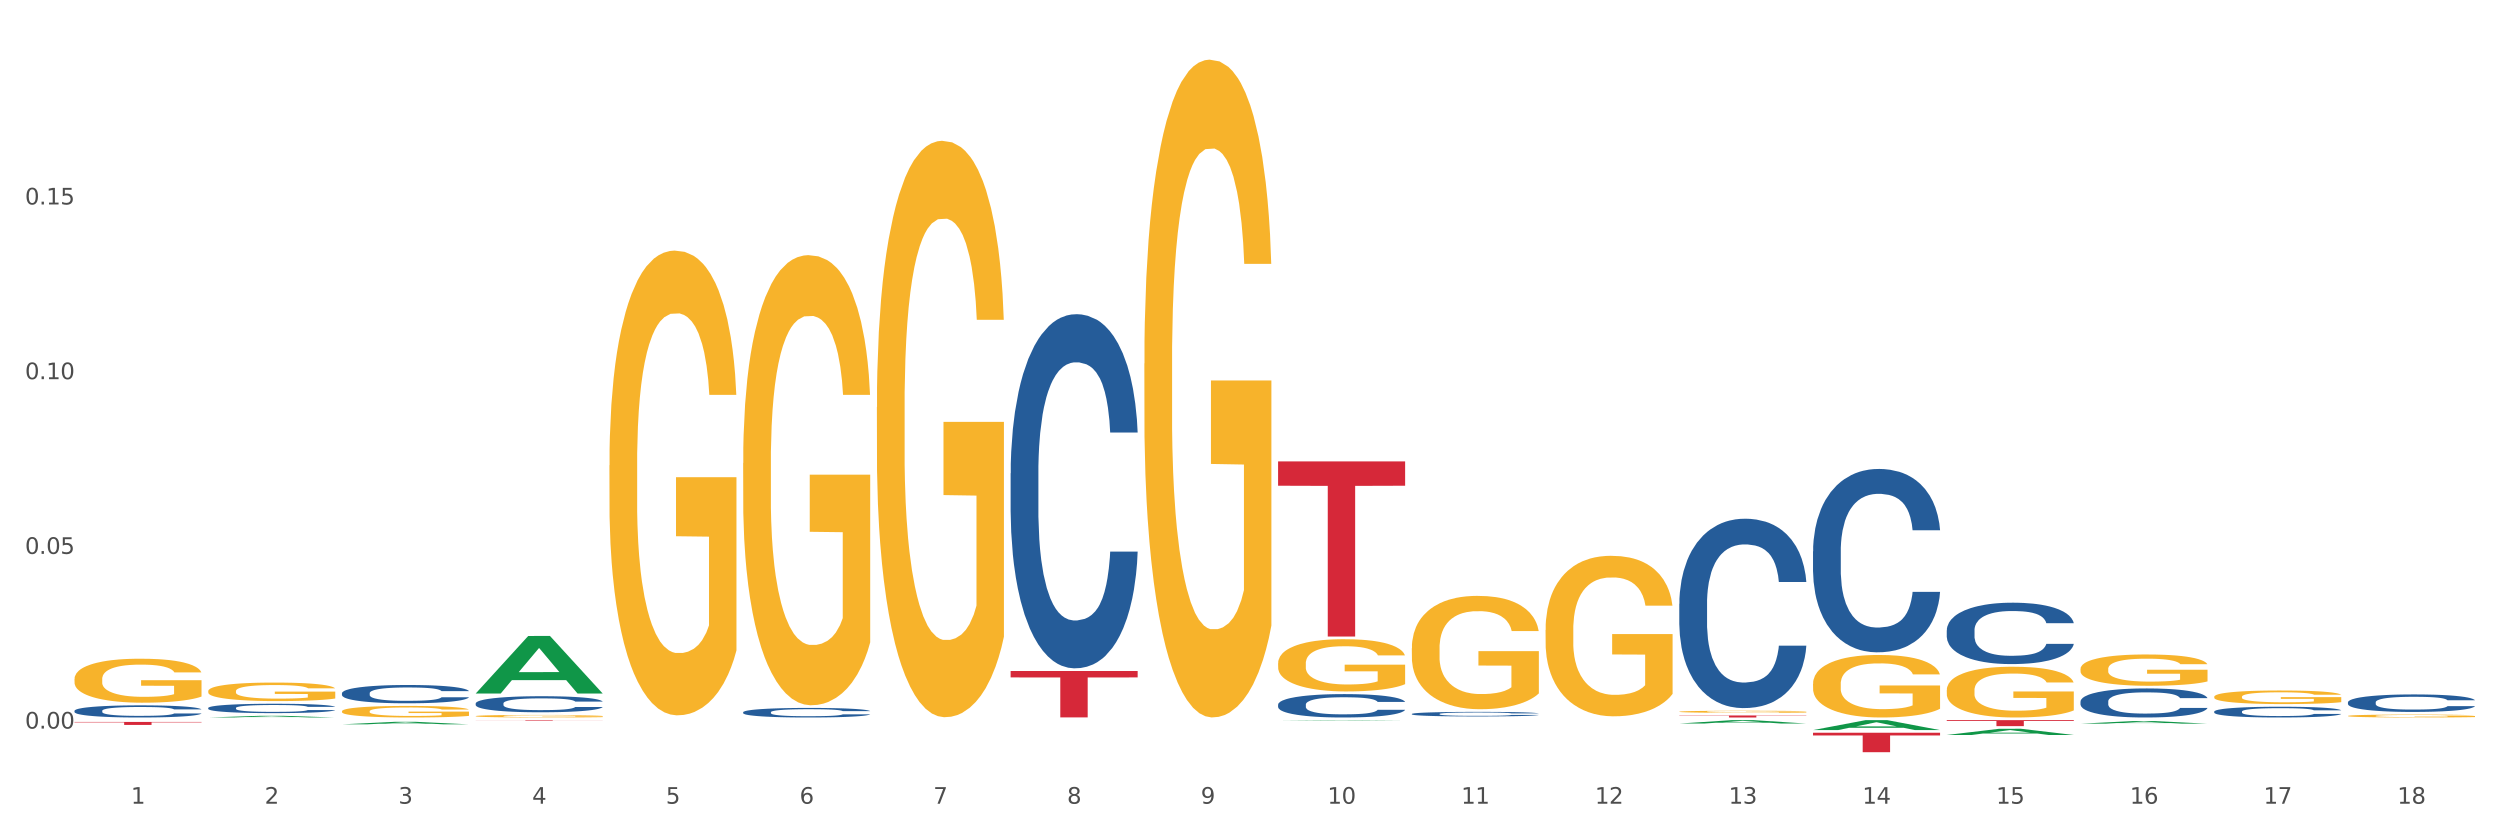
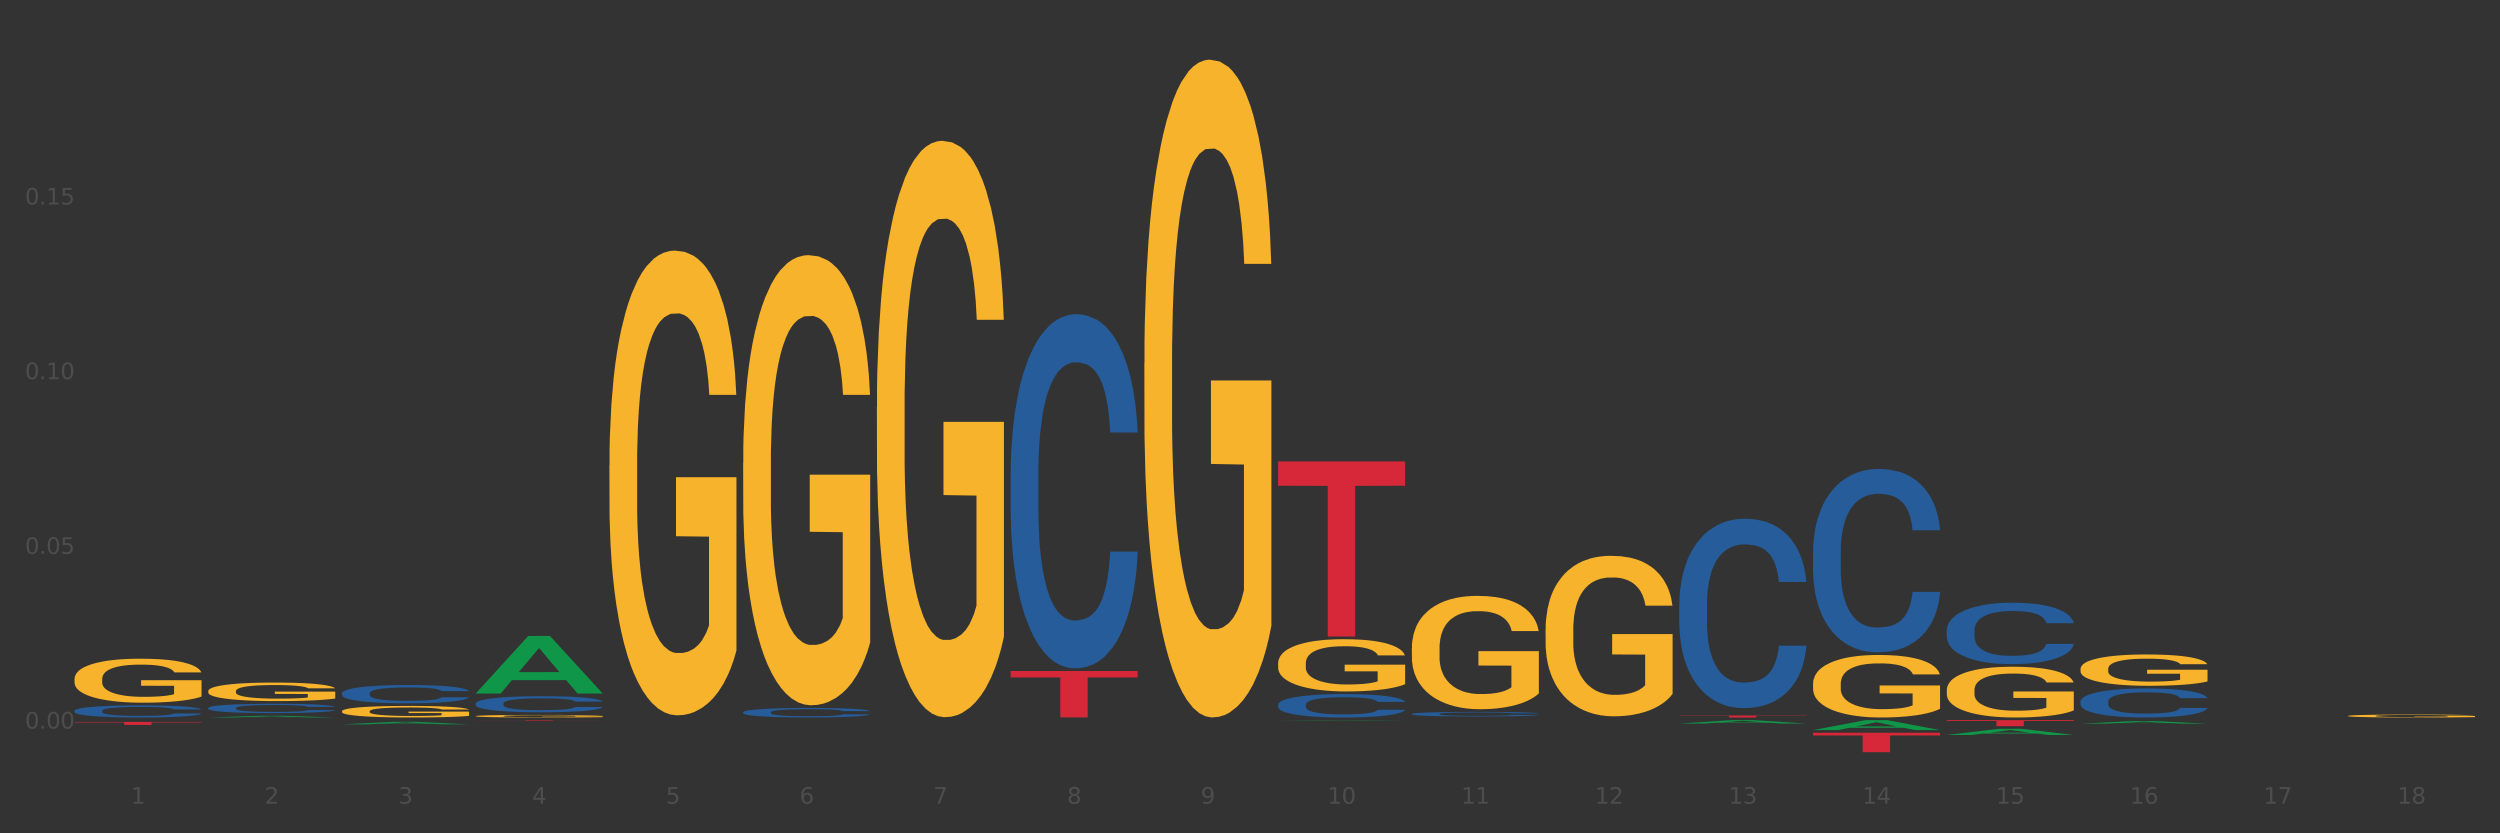
<svg xmlns="http://www.w3.org/2000/svg" xmlns:xlink="http://www.w3.org/1999/xlink" width="1080pt" height="360pt" viewBox="0 0 1080 360" version="1.1">
  <rect x="0" y="0" width="1080" height="360" fill="#333333" stroke="none" />
  <defs>
    <style type="text/css">*{stroke-linejoin: round; stroke-linecap: butt}</style>
  </defs>
  <g id="figure_1">
    <g id="patch_1">
-       <path d="M 0 360  L 1080 360  L 1080 0  L 0 0  z " style="fill: #ffffff; stroke: #ffffff; stroke-linejoin: miter" />
-     </g>
+       </g>
    <g id="axes_1">
      <g id="matplotlib.axis_1">
        <g id="xtick_1">
          <g id="text_1">
            <g style="fill: #4d4d4d" transform="translate(56.563 347.204) scale(0.096 -0.096)">
              <defs>
                <path id="DejaVuSans-31" d="M 794 531  L 1825 531  L 1825 4091  L 703 3866  L 703 4441  L 1819 4666  L 2450 4666  L 2450 531  L 3481 531  L 3481 0  L 794 0  L 794 531  z " transform="scale(0.016)" />
              </defs>
              <use xlink:href="#DejaVuSans-31" />
            </g>
          </g>
        </g>
        <g id="xtick_2">
          <g id="text_2">
            <g style="fill: #4d4d4d" transform="translate(114.336 347.204) scale(0.096 -0.096)">
              <defs>
                <path id="DejaVuSans-32" d="M 1228 531  L 3431 531  L 3431 0  L 469 0  L 469 531  Q 828 903 1448 1529  Q 2069 2156 2228 2338  Q 2531 2678 2651 2914  Q 2772 3150 2772 3378  Q 2772 3750 2511 3984  Q 2250 4219 1831 4219  Q 1534 4219 1204 4116  Q 875 4013 500 3803  L 500 4441  Q 881 4594 1212 4672  Q 1544 4750 1819 4750  Q 2544 4750 2975 4387  Q 3406 4025 3406 3419  Q 3406 3131 3298 2873  Q 3191 2616 2906 2266  Q 2828 2175 2409 1742  Q 1991 1309 1228 531  z " transform="scale(0.016)" />
              </defs>
              <use xlink:href="#DejaVuSans-32" />
            </g>
          </g>
        </g>
        <g id="xtick_3">
          <g id="text_3">
            <g style="fill: #4d4d4d" transform="translate(172.109 347.204) scale(0.096 -0.096)">
              <defs>
                <path id="DejaVuSans-33" d="M 2597 2516  Q 3050 2419 3304 2112  Q 3559 1806 3559 1356  Q 3559 666 3084 287  Q 2609 -91 1734 -91  Q 1441 -91 1130 -33  Q 819 25 488 141  L 488 750  Q 750 597 1062 519  Q 1375 441 1716 441  Q 2309 441 2620 675  Q 2931 909 2931 1356  Q 2931 1769 2642 2001  Q 2353 2234 1838 2234  L 1294 2234  L 1294 2753  L 1863 2753  Q 2328 2753 2575 2939  Q 2822 3125 2822 3475  Q 2822 3834 2567 4026  Q 2313 4219 1838 4219  Q 1578 4219 1281 4162  Q 984 4106 628 3988  L 628 4550  Q 988 4650 1302 4700  Q 1616 4750 1894 4750  Q 2613 4750 3031 4423  Q 3450 4097 3450 3541  Q 3450 3153 3228 2886  Q 3006 2619 2597 2516  z " transform="scale(0.016)" />
              </defs>
              <use xlink:href="#DejaVuSans-33" />
            </g>
          </g>
        </g>
        <g id="xtick_4">
          <g id="text_4">
            <g style="fill: #4d4d4d" transform="translate(229.882 347.204) scale(0.096 -0.096)">
              <defs>
                <path id="DejaVuSans-34" d="M 2419 4116  L 825 1625  L 2419 1625  L 2419 4116  z M 2253 4666  L 3047 4666  L 3047 1625  L 3713 1625  L 3713 1100  L 3047 1100  L 3047 0  L 2419 0  L 2419 1100  L 313 1100  L 313 1709  L 2253 4666  z " transform="scale(0.016)" />
              </defs>
              <use xlink:href="#DejaVuSans-34" />
            </g>
          </g>
        </g>
        <g id="xtick_5">
          <g id="text_5">
            <g style="fill: #4d4d4d" transform="translate(287.655 347.204) scale(0.096 -0.096)">
              <defs>
                <path id="DejaVuSans-35" d="M 691 4666  L 3169 4666  L 3169 4134  L 1269 4134  L 1269 2991  Q 1406 3038 1543 3061  Q 1681 3084 1819 3084  Q 2600 3084 3056 2656  Q 3513 2228 3513 1497  Q 3513 744 3044 326  Q 2575 -91 1722 -91  Q 1428 -91 1123 -41  Q 819 9 494 109  L 494 744  Q 775 591 1075 516  Q 1375 441 1709 441  Q 2250 441 2565 725  Q 2881 1009 2881 1497  Q 2881 1984 2565 2268  Q 2250 2553 1709 2553  Q 1456 2553 1204 2497  Q 953 2441 691 2322  L 691 4666  z " transform="scale(0.016)" />
              </defs>
              <use xlink:href="#DejaVuSans-35" />
            </g>
          </g>
        </g>
        <g id="xtick_6">
          <g id="text_6">
            <g style="fill: #4d4d4d" transform="translate(345.428 347.204) scale(0.096 -0.096)">
              <defs>
                <path id="DejaVuSans-36" d="M 2113 2584  Q 1688 2584 1439 2293  Q 1191 2003 1191 1497  Q 1191 994 1439 701  Q 1688 409 2113 409  Q 2538 409 2786 701  Q 3034 994 3034 1497  Q 3034 2003 2786 2293  Q 2538 2584 2113 2584  z M 3366 4563  L 3366 3988  Q 3128 4100 2886 4159  Q 2644 4219 2406 4219  Q 1781 4219 1451 3797  Q 1122 3375 1075 2522  Q 1259 2794 1537 2939  Q 1816 3084 2150 3084  Q 2853 3084 3261 2657  Q 3669 2231 3669 1497  Q 3669 778 3244 343  Q 2819 -91 2113 -91  Q 1303 -91 875 529  Q 447 1150 447 2328  Q 447 3434 972 4092  Q 1497 4750 2381 4750  Q 2619 4750 2861 4703  Q 3103 4656 3366 4563  z " transform="scale(0.016)" />
              </defs>
              <use xlink:href="#DejaVuSans-36" />
            </g>
          </g>
        </g>
        <g id="xtick_7">
          <g id="text_7">
            <g style="fill: #4d4d4d" transform="translate(403.201 347.204) scale(0.096 -0.096)">
              <defs>
                <path id="DejaVuSans-37" d="M 525 4666  L 3525 4666  L 3525 4397  L 1831 0  L 1172 0  L 2766 4134  L 525 4134  L 525 4666  z " transform="scale(0.016)" />
              </defs>
              <use xlink:href="#DejaVuSans-37" />
            </g>
          </g>
        </g>
        <g id="xtick_8">
          <g id="text_8">
            <g style="fill: #4d4d4d" transform="translate(460.974 347.204) scale(0.096 -0.096)">
              <defs>
                <path id="DejaVuSans-38" d="M 2034 2216  Q 1584 2216 1326 1975  Q 1069 1734 1069 1313  Q 1069 891 1326 650  Q 1584 409 2034 409  Q 2484 409 2743 651  Q 3003 894 3003 1313  Q 3003 1734 2745 1975  Q 2488 2216 2034 2216  z M 1403 2484  Q 997 2584 770 2862  Q 544 3141 544 3541  Q 544 4100 942 4425  Q 1341 4750 2034 4750  Q 2731 4750 3128 4425  Q 3525 4100 3525 3541  Q 3525 3141 3298 2862  Q 3072 2584 2669 2484  Q 3125 2378 3379 2068  Q 3634 1759 3634 1313  Q 3634 634 3220 271  Q 2806 -91 2034 -91  Q 1263 -91 848 271  Q 434 634 434 1313  Q 434 1759 690 2068  Q 947 2378 1403 2484  z M 1172 3481  Q 1172 3119 1398 2916  Q 1625 2713 2034 2713  Q 2441 2713 2670 2916  Q 2900 3119 2900 3481  Q 2900 3844 2670 4047  Q 2441 4250 2034 4250  Q 1625 4250 1398 4047  Q 1172 3844 1172 3481  z " transform="scale(0.016)" />
              </defs>
              <use xlink:href="#DejaVuSans-38" />
            </g>
          </g>
        </g>
        <g id="xtick_9">
          <g id="text_9">
            <g style="fill: #4d4d4d" transform="translate(518.747 347.204) scale(0.096 -0.096)">
              <defs>
                <path id="DejaVuSans-39" d="M 703 97  L 703 672  Q 941 559 1184 500  Q 1428 441 1663 441  Q 2288 441 2617 861  Q 2947 1281 2994 2138  Q 2813 1869 2534 1725  Q 2256 1581 1919 1581  Q 1219 1581 811 2004  Q 403 2428 403 3163  Q 403 3881 828 4315  Q 1253 4750 1959 4750  Q 2769 4750 3195 4129  Q 3622 3509 3622 2328  Q 3622 1225 3098 567  Q 2575 -91 1691 -91  Q 1453 -91 1209 -44  Q 966 3 703 97  z M 1959 2075  Q 2384 2075 2632 2365  Q 2881 2656 2881 3163  Q 2881 3666 2632 3958  Q 2384 4250 1959 4250  Q 1534 4250 1286 3958  Q 1038 3666 1038 3163  Q 1038 2656 1286 2365  Q 1534 2075 1959 2075  z " transform="scale(0.016)" />
              </defs>
              <use xlink:href="#DejaVuSans-39" />
            </g>
          </g>
        </g>
        <g id="xtick_10">
          <g id="text_10">
            <g style="fill: #4d4d4d" transform="translate(573.466 347.204) scale(0.096 -0.096)">
              <defs>
                <path id="DejaVuSans-30" d="M 2034 4250  Q 1547 4250 1301 3770  Q 1056 3291 1056 2328  Q 1056 1369 1301 889  Q 1547 409 2034 409  Q 2525 409 2770 889  Q 3016 1369 3016 2328  Q 3016 3291 2770 3770  Q 2525 4250 2034 4250  z M 2034 4750  Q 2819 4750 3233 4129  Q 3647 3509 3647 2328  Q 3647 1150 3233 529  Q 2819 -91 2034 -91  Q 1250 -91 836 529  Q 422 1150 422 2328  Q 422 3509 836 4129  Q 1250 4750 2034 4750  z " transform="scale(0.016)" />
              </defs>
              <use xlink:href="#DejaVuSans-31" />
              <use xlink:href="#DejaVuSans-30" transform="translate(63.623 0)" />
            </g>
          </g>
        </g>
        <g id="xtick_11">
          <g id="text_11">
            <g style="fill: #4d4d4d" transform="translate(631.239 347.204) scale(0.096 -0.096)">
              <use xlink:href="#DejaVuSans-31" />
              <use xlink:href="#DejaVuSans-31" transform="translate(63.623 0)" />
            </g>
          </g>
        </g>
        <g id="xtick_12">
          <g id="text_12">
            <g style="fill: #4d4d4d" transform="translate(689.012 347.204) scale(0.096 -0.096)">
              <use xlink:href="#DejaVuSans-31" />
              <use xlink:href="#DejaVuSans-32" transform="translate(63.623 0)" />
            </g>
          </g>
        </g>
        <g id="xtick_13">
          <g id="text_13">
            <g style="fill: #4d4d4d" transform="translate(746.785 347.204) scale(0.096 -0.096)">
              <use xlink:href="#DejaVuSans-31" />
              <use xlink:href="#DejaVuSans-33" transform="translate(63.623 0)" />
            </g>
          </g>
        </g>
        <g id="xtick_14">
          <g id="text_14">
            <g style="fill: #4d4d4d" transform="translate(804.558 347.204) scale(0.096 -0.096)">
              <use xlink:href="#DejaVuSans-31" />
              <use xlink:href="#DejaVuSans-34" transform="translate(63.623 0)" />
            </g>
          </g>
        </g>
        <g id="xtick_15">
          <g id="text_15">
            <g style="fill: #4d4d4d" transform="translate(862.331 347.204) scale(0.096 -0.096)">
              <use xlink:href="#DejaVuSans-31" />
              <use xlink:href="#DejaVuSans-35" transform="translate(63.623 0)" />
            </g>
          </g>
        </g>
        <g id="xtick_16">
          <g id="text_16">
            <g style="fill: #4d4d4d" transform="translate(920.104 347.204) scale(0.096 -0.096)">
              <use xlink:href="#DejaVuSans-31" />
              <use xlink:href="#DejaVuSans-36" transform="translate(63.623 0)" />
            </g>
          </g>
        </g>
        <g id="xtick_17">
          <g id="text_17">
            <g style="fill: #4d4d4d" transform="translate(977.877 347.204) scale(0.096 -0.096)">
              <use xlink:href="#DejaVuSans-31" />
              <use xlink:href="#DejaVuSans-37" transform="translate(63.623 0)" />
            </g>
          </g>
        </g>
        <g id="xtick_18">
          <g id="text_18">
            <g style="fill: #4d4d4d" transform="translate(1035.65 347.204) scale(0.096 -0.096)">
              <use xlink:href="#DejaVuSans-31" />
              <use xlink:href="#DejaVuSans-38" transform="translate(63.623 0)" />
            </g>
          </g>
        </g>
        <g id="xtick_19" />
        <g id="xtick_20" />
        <g id="xtick_21" />
        <g id="xtick_22" />
        <g id="xtick_23" />
        <g id="xtick_24" />
        <g id="xtick_25" />
        <g id="xtick_26" />
        <g id="xtick_27" />
        <g id="xtick_28" />
        <g id="xtick_29" />
        <g id="xtick_30" />
        <g id="xtick_31" />
        <g id="xtick_32" />
        <g id="xtick_33" />
        <g id="xtick_34" />
        <g id="xtick_35" />
      </g>
      <g id="matplotlib.axis_2">
        <g id="ytick_1">
          <g id="text_19">
            <g style="fill: #4d4d4d" transform="translate(10.8 314.747) scale(0.096 -0.096)">
              <defs>
                <path id="DejaVuSans-2e" d="M 684 794  L 1344 794  L 1344 0  L 684 0  L 684 794  z " transform="scale(0.016)" />
              </defs>
              <use xlink:href="#DejaVuSans-30" />
              <use xlink:href="#DejaVuSans-2e" transform="translate(63.623 0)" />
              <use xlink:href="#DejaVuSans-30" transform="translate(95.41 0)" />
              <use xlink:href="#DejaVuSans-30" transform="translate(159.033 0)" />
            </g>
          </g>
        </g>
        <g id="ytick_2">
          <g id="text_20">
            <g style="fill: #4d4d4d" transform="translate(10.8 239.277) scale(0.096 -0.096)">
              <use xlink:href="#DejaVuSans-30" />
              <use xlink:href="#DejaVuSans-2e" transform="translate(63.623 0)" />
              <use xlink:href="#DejaVuSans-30" transform="translate(95.41 0)" />
              <use xlink:href="#DejaVuSans-35" transform="translate(159.033 0)" />
            </g>
          </g>
        </g>
        <g id="ytick_3">
          <g id="text_21">
            <g style="fill: #4d4d4d" transform="translate(10.8 163.807) scale(0.096 -0.096)">
              <use xlink:href="#DejaVuSans-30" />
              <use xlink:href="#DejaVuSans-2e" transform="translate(63.623 0)" />
              <use xlink:href="#DejaVuSans-31" transform="translate(95.41 0)" />
              <use xlink:href="#DejaVuSans-30" transform="translate(159.033 0)" />
            </g>
          </g>
        </g>
        <g id="ytick_4">
          <g id="text_22">
            <g style="fill: #4d4d4d" transform="translate(10.8 88.337) scale(0.096 -0.096)">
              <use xlink:href="#DejaVuSans-30" />
              <use xlink:href="#DejaVuSans-2e" transform="translate(63.623 0)" />
              <use xlink:href="#DejaVuSans-31" transform="translate(95.41 0)" />
              <use xlink:href="#DejaVuSans-35" transform="translate(159.033 0)" />
            </g>
          </g>
        </g>
        <g id="ytick_5" />
        <g id="ytick_6" />
        <g id="ytick_7" />
        <g id="ytick_8" />
      </g>
      <g id="PolyCollection_1">
        <path d="M 89.948 309.957  L 90.005 309.957  L 112.637 309.214  L 122.03 309.213  L 144.832 309.959  L 133.969 309.959  L 129.046 309.785  L 105.678 309.785  L 105.508 309.788  L 100.755 309.959  L 89.948 309.959  L 89.948 309.957  L 108.62 309.682  L 126.104 309.681  L 117.447 309.372  L 117.334 309.371  L 117.22 309.373  L 108.563 309.681  L 108.62 309.682  L 89.948 309.957  z " clip-path="url(#pd03f223b06)" style="fill: #109648" />
        <path d="M 147.721 312.918  L 147.778 312.917  L 170.41 311.829  L 179.803 311.828  L 202.605 312.92  L 191.742 312.92  L 186.819 312.666  L 163.451 312.666  L 163.281 312.67  L 158.528 312.92  L 147.721 312.92  L 147.721 312.918  L 166.393 312.514  L 183.877 312.513  L 175.22 312.061  L 175.107 312.059  L 174.993 312.062  L 166.336 312.513  L 166.393 312.514  L 147.721 312.918  z " clip-path="url(#pd03f223b06)" style="fill: #109648" />
        <path d="M 552.132 199.317  L 607.016 199.317  L 607.016 209.834  L 585.427 209.905  L 585.427 274.995  L 573.591 274.995  L 573.591 209.905  L 552.132 209.834  L 552.132 199.388  L 552.132 199.317  z " clip-path="url(#pd03f223b06)" style="fill: #d62839" />
        <path d="M 725.451 309.08  L 780.335 309.08  L 780.335 309.202  L 758.746 309.203  L 758.746 309.959  L 746.91 309.959  L 746.91 309.203  L 725.451 309.202  L 725.451 309.081  L 725.451 309.08  z " clip-path="url(#pd03f223b06)" style="fill: #d62839" />
        <path d="M 783.224 316.542  L 838.108 316.542  L 838.108 317.71  L 816.519 317.718  L 816.519 324.95  L 804.683 324.95  L 804.683 317.718  L 783.224 317.71  L 783.224 316.55  L 783.224 316.542  z " clip-path="url(#pd03f223b06)" style="fill: #d62839" />
        <path d="M 89.948 298.569  L 90.013 298.561  L 90.013 298.298  L 90.142 298.072  L 90.79 297.523  L 91.762 297.07  L 92.475 296.829  L 93.188 296.631  L 94.03 296.434  L 95.067 296.229  L 96.946 295.929  L 98.113 295.776  L 99.538 295.615  L 102.13 295.381  L 104.009 295.249  L 105.953 295.14  L 109.128 295.008  L 111.202 294.95  L 113.405 294.906  L 116.062 294.877  L 118.071 294.869  L 122.477 294.891  L 126.235 294.957  L 128.049 295.008  L 130.382 295.096  L 131.613 295.154  L 133.622 295.271  L 135.696 295.425  L 137.121 295.557  L 139.26 295.805  L 140.88 296.054  L 142.37 296.361  L 143.148 296.573  L 143.731 296.77  L 144.249 296.997  L 144.768 297.355  L 133.104 297.355  L 132.65 297.099  L 131.937 296.858  L 130.901 296.624  L 129.993 296.478  L 128.438 296.295  L 127.013 296.178  L 125.522 296.09  L 123.708 296.017  L 122.282 295.981  L 120.274 295.951  L 116.321 295.959  L 113.664 296.017  L 111.85 296.09  L 110.684 296.156  L 109.647 296.229  L 108.48 296.332  L 107.12 296.485  L 106.148 296.624  L 105.176 296.799  L 104.398 296.975  L 103.685 297.18  L 103.102 297.399  L 102.648 297.626  L 102.26 297.903  L 101.936 298.364  L 101.936 299.366  L 102.065 299.592  L 102.389 299.892  L 102.778 300.119  L 103.426 300.389  L 104.009 300.572  L 105.111 300.835  L 106.342 301.054  L 107.314 301.193  L 108.286 301.31  L 109.971 301.471  L 111.85 301.603  L 113.47 301.683  L 115.673 301.756  L 117.163 301.786  L 118.459 301.8  L 121.634 301.8  L 123.902 301.778  L 126.43 301.727  L 128.373 301.661  L 129.993 301.581  L 131.808 301.449  L 132.974 301.325  L 132.974 299.797  L 118.719 299.79  L 118.719 298.773  L 144.832 298.773  L 144.832 301.756  L 143.731 301.91  L 142.5 302.049  L 141.204 302.173  L 139.26 302.327  L 136.927 302.473  L 134.853 302.575  L 132.65 302.663  L 130.058 302.743  L 126.689 302.816  L 124.615 302.846  L 122.023 302.868  L 118.978 302.875  L 116.321 302.86  L 113.729 302.824  L 111.007 302.758  L 108.351 302.663  L 106.342 302.568  L 104.333 302.451  L 102.195 302.297  L 100.51 302.151  L 99.214 302.019  L 97.789 301.851  L 96.233 301.632  L 95.067 301.435  L 94.03 301.23  L 92.929 300.967  L 92.151 300.74  L 91.374 300.455  L 90.92 300.243  L 90.402 299.914  L 90.013 299.453  L 89.948 298.569  z " clip-path="url(#pd03f223b06)" style="fill: #f7b32b" />
        <path d="M 147.721 307.272  L 147.786 307.267  L 147.786 307.103  L 147.915 306.962  L 148.563 306.62  L 149.535 306.337  L 150.248 306.186  L 150.961 306.063  L 151.803 305.94  L 152.84 305.812  L 154.719 305.625  L 155.886 305.529  L 157.311 305.429  L 159.903 305.283  L 161.782 305.201  L 163.726 305.132  L 166.901 305.05  L 168.975 305.014  L 171.178 304.986  L 173.835 304.968  L 175.844 304.964  L 180.25 304.977  L 184.008 305.018  L 185.822 305.05  L 188.155 305.105  L 189.386 305.142  L 191.395 305.215  L 193.469 305.31  L 194.894 305.392  L 197.033 305.548  L 198.653 305.703  L 200.143 305.894  L 200.921 306.027  L 201.504 306.15  L 202.022 306.291  L 202.54 306.515  L 190.877 306.515  L 190.423 306.355  L 189.71 306.204  L 188.674 306.058  L 187.766 305.967  L 186.211 305.853  L 184.786 305.78  L 183.295 305.725  L 181.481 305.68  L 180.055 305.657  L 178.047 305.639  L 174.094 305.643  L 171.437 305.68  L 169.623 305.725  L 168.456 305.767  L 167.42 305.812  L 166.253 305.876  L 164.893 305.972  L 163.921 306.058  L 162.949 306.168  L 162.171 306.277  L 161.458 306.405  L 160.875 306.542  L 160.421 306.683  L 160.033 306.857  L 159.709 307.144  L 159.709 307.769  L 159.838 307.911  L 160.162 308.098  L 160.551 308.239  L 161.199 308.408  L 161.782 308.522  L 162.884 308.686  L 164.115 308.823  L 165.087 308.91  L 166.059 308.982  L 167.744 309.083  L 169.623 309.165  L 171.243 309.215  L 173.446 309.261  L 174.936 309.279  L 176.232 309.288  L 179.407 309.288  L 181.675 309.274  L 184.203 309.243  L 186.146 309.201  L 187.766 309.151  L 189.581 309.069  L 190.747 308.992  L 190.747 308.038  L 176.491 308.034  L 176.491 307.4  L 202.605 307.4  L 202.605 309.261  L 201.504 309.357  L 200.273 309.443  L 198.977 309.521  L 197.033 309.617  L 194.7 309.708  L 192.626 309.772  L 190.423 309.826  L 187.831 309.877  L 184.462 309.922  L 182.388 309.94  L 179.796 309.954  L 176.751 309.959  L 174.094 309.95  L 171.502 309.927  L 168.78 309.886  L 166.124 309.826  L 164.115 309.767  L 162.106 309.694  L 159.968 309.598  L 158.283 309.507  L 156.987 309.425  L 155.562 309.32  L 154.006 309.183  L 152.84 309.06  L 151.803 308.932  L 150.702 308.768  L 149.924 308.627  L 149.147 308.449  L 148.693 308.316  L 148.175 308.111  L 147.786 307.824  L 147.721 307.272  z " clip-path="url(#pd03f223b06)" style="fill: #f7b32b" />
        <path d="M 783.224 295.428  L 783.289 295.403  L 783.289 294.515  L 783.418 293.751  L 784.066 291.9  L 785.038 290.371  L 785.751 289.557  L 786.464 288.891  L 787.306 288.225  L 788.343 287.534  L 790.222 286.522  L 791.388 286.004  L 792.814 285.462  L 795.406 284.672  L 797.285 284.228  L 799.229 283.858  L 802.404 283.414  L 804.478 283.217  L 806.681 283.069  L 809.338 282.97  L 811.346 282.945  L 815.753 283.019  L 819.511 283.241  L 821.325 283.414  L 823.658 283.71  L 824.889 283.907  L 826.898 284.302  L 828.971 284.82  L 830.397 285.264  L 832.535 286.103  L 834.155 286.942  L 835.646 287.978  L 836.423 288.693  L 837.007 289.359  L 837.525 290.124  L 838.043 291.333  L 826.38 291.333  L 825.926 290.47  L 825.213 289.655  L 824.176 288.866  L 823.269 288.373  L 821.714 287.756  L 820.288 287.361  L 818.798 287.065  L 816.984 286.818  L 815.558 286.695  L 813.549 286.596  L 809.597 286.621  L 806.94 286.818  L 805.126 287.065  L 803.959 287.287  L 802.922 287.534  L 801.756 287.879  L 800.395 288.397  L 799.423 288.866  L 798.451 289.458  L 797.674 290.05  L 796.961 290.741  L 796.378 291.481  L 795.924 292.246  L 795.535 293.183  L 795.211 294.737  L 795.211 298.117  L 795.341 298.882  L 795.665 299.893  L 796.054 300.658  L 796.702 301.571  L 797.285 302.188  L 798.387 303.076  L 799.618 303.816  L 800.59 304.285  L 801.562 304.679  L 803.246 305.222  L 805.126 305.666  L 806.746 305.938  L 808.949 306.184  L 810.439 306.283  L 811.735 306.332  L 814.91 306.332  L 817.178 306.258  L 819.705 306.086  L 821.649 305.864  L 823.269 305.592  L 825.084 305.148  L 826.25 304.729  L 826.25 299.573  L 811.994 299.548  L 811.994 296.119  L 838.108 296.119  L 838.108 306.184  L 837.007 306.702  L 835.775 307.171  L 834.479 307.59  L 832.535 308.108  L 830.203 308.602  L 828.129 308.947  L 825.926 309.243  L 823.334 309.515  L 819.964 309.761  L 817.891 309.86  L 815.299 309.934  L 812.253 309.959  L 809.597 309.909  L 807.005 309.786  L 804.283 309.564  L 801.627 309.243  L 799.618 308.923  L 797.609 308.528  L 795.471 308.01  L 793.786 307.516  L 792.49 307.072  L 791.064 306.505  L 789.509 305.765  L 788.343 305.099  L 787.306 304.408  L 786.204 303.52  L 785.427 302.755  L 784.649 301.793  L 784.196 301.078  L 783.677 299.967  L 783.289 298.413  L 783.224 295.428  z " clip-path="url(#pd03f223b06)" style="fill: #f7b32b" />
        <path d="M 667.678 272.149  L 667.743 272.086  L 667.743 269.806  L 667.872 267.843  L 668.52 263.094  L 669.492 259.167  L 670.205 257.078  L 670.918 255.368  L 671.76 253.658  L 672.797 251.885  L 674.676 249.288  L 675.842 247.959  L 677.268 246.565  L 679.86 244.539  L 681.739 243.399  L 683.683 242.449  L 686.858 241.309  L 688.932 240.803  L 691.135 240.423  L 693.792 240.169  L 695.8 240.106  L 700.207 240.296  L 703.965 240.866  L 705.779 241.309  L 708.112 242.069  L 709.343 242.576  L 711.352 243.589  L 713.426 244.919  L 714.851 246.059  L 716.989 248.212  L 718.609 250.365  L 720.1 253.025  L 720.877 254.861  L 721.461 256.571  L 721.979 258.534  L 722.497 261.637  L 710.834 261.637  L 710.38 259.421  L 709.667 257.331  L 708.63 255.304  L 707.723 254.038  L 706.168 252.455  L 704.743 251.441  L 703.252 250.682  L 701.438 250.048  L 700.012 249.732  L 698.003 249.478  L 694.051 249.542  L 691.394 250.048  L 689.58 250.682  L 688.413 251.252  L 687.377 251.885  L 686.21 252.771  L 684.849 254.101  L 683.877 255.304  L 682.905 256.824  L 682.128 258.344  L 681.415 260.117  L 680.832 262.017  L 680.378 263.98  L 679.99 266.387  L 679.666 270.376  L 679.666 279.052  L 679.795 281.015  L 680.119 283.612  L 680.508 285.575  L 681.156 287.918  L 681.739 289.501  L 682.841 291.781  L 684.072 293.681  L 685.044 294.884  L 686.016 295.897  L 687.701 297.29  L 689.58 298.43  L 691.2 299.127  L 693.403 299.76  L 694.893 300.013  L 696.189 300.14  L 699.364 300.14  L 701.632 299.95  L 704.159 299.507  L 706.103 298.937  L 707.723 298.24  L 709.538 297.1  L 710.704 296.024  L 710.704 282.788  L 696.448 282.725  L 696.448 273.923  L 722.562 273.923  L 722.562 299.76  L 721.461 301.09  L 720.229 302.293  L 718.933 303.37  L 716.989 304.7  L 714.657 305.966  L 712.583 306.853  L 710.38 307.613  L 707.788 308.309  L 704.419 308.942  L 702.345 309.196  L 699.753 309.386  L 696.708 309.449  L 694.051 309.322  L 691.459 309.006  L 688.737 308.436  L 686.081 307.613  L 684.072 306.789  L 682.063 305.776  L 679.925 304.446  L 678.24 303.18  L 676.944 302.04  L 675.518 300.583  L 673.963 298.683  L 672.797 296.974  L 671.76 295.2  L 670.659 292.921  L 669.881 290.958  L 669.103 288.488  L 668.65 286.651  L 668.131 283.802  L 667.743 279.812  L 667.678 272.149  z " clip-path="url(#pd03f223b06)" style="fill: #f7b32b" />
        <path d="M 609.905 280.046  L 609.97 280.002  L 609.97 278.392  L 610.099 277.005  L 610.747 273.651  L 611.719 270.879  L 612.432 269.403  L 613.145 268.196  L 613.987 266.988  L 615.024 265.736  L 616.903 263.902  L 618.069 262.963  L 619.495 261.98  L 622.087 260.548  L 623.966 259.744  L 625.91 259.073  L 629.085 258.268  L 631.159 257.91  L 633.362 257.642  L 636.019 257.463  L 638.027 257.418  L 642.434 257.552  L 646.192 257.955  L 648.006 258.268  L 650.339 258.804  L 651.57 259.162  L 653.579 259.878  L 655.653 260.817  L 657.078 261.622  L 659.216 263.142  L 660.836 264.663  L 662.327 266.541  L 663.104 267.838  L 663.688 269.045  L 664.206 270.432  L 664.724 272.623  L 653.061 272.623  L 652.607 271.058  L 651.894 269.582  L 650.857 268.151  L 649.95 267.256  L 648.395 266.138  L 646.97 265.423  L 645.479 264.886  L 643.665 264.439  L 642.239 264.216  L 640.231 264.037  L 636.278 264.081  L 633.621 264.439  L 631.807 264.886  L 630.64 265.289  L 629.604 265.736  L 628.437 266.362  L 627.076 267.301  L 626.104 268.151  L 625.132 269.224  L 624.355 270.297  L 623.642 271.55  L 623.059 272.891  L 622.605 274.277  L 622.217 275.977  L 621.893 278.794  L 621.893 284.921  L 622.022 286.307  L 622.346 288.141  L 622.735 289.527  L 623.383 291.182  L 623.966 292.3  L 625.068 293.909  L 626.299 295.251  L 627.271 296.101  L 628.243 296.816  L 629.928 297.8  L 631.807 298.605  L 633.427 299.097  L 635.63 299.544  L 637.12 299.723  L 638.416 299.812  L 641.591 299.812  L 643.859 299.678  L 646.386 299.365  L 648.33 298.963  L 649.95 298.471  L 651.765 297.666  L 652.931 296.906  L 652.931 287.559  L 638.675 287.515  L 638.675 281.298  L 664.789 281.298  L 664.789 299.544  L 663.688 300.483  L 662.456 301.333  L 661.16 302.093  L 659.216 303.032  L 656.884 303.927  L 654.81 304.553  L 652.607 305.089  L 650.015 305.581  L 646.646 306.029  L 644.572 306.207  L 641.98 306.342  L 638.935 306.386  L 636.278 306.297  L 633.686 306.073  L 630.964 305.671  L 628.308 305.089  L 626.299 304.508  L 624.29 303.793  L 622.152 302.853  L 620.467 301.959  L 619.171 301.154  L 617.745 300.126  L 616.19 298.784  L 615.024 297.576  L 613.987 296.324  L 612.886 294.714  L 612.108 293.328  L 611.33 291.584  L 610.877 290.287  L 610.358 288.275  L 609.97 285.457  L 609.905 280.046  z " clip-path="url(#pd03f223b06)" style="fill: #f7b32b" />
        <path d="M 494.359 157.08  L 494.424 156.821  L 494.424 147.478  L 494.553 139.432  L 495.201 119.968  L 496.173 103.877  L 496.886 95.313  L 497.599 88.306  L 498.441 81.298  L 499.478 74.032  L 501.357 63.391  L 502.523 57.941  L 503.949 52.231  L 506.541 43.926  L 508.42 39.255  L 510.364 35.362  L 513.539 30.691  L 515.613 28.614  L 517.816 27.057  L 520.473 26.019  L 522.481 25.759  L 526.888 26.538  L 530.646 28.874  L 532.46 30.691  L 534.793 33.805  L 536.024 35.881  L 538.033 40.033  L 540.107 45.484  L 541.532 50.155  L 543.671 58.979  L 545.29 67.803  L 546.781 78.703  L 547.558 86.229  L 548.142 93.237  L 548.66 101.282  L 549.178 113.999  L 537.515 113.999  L 537.061 104.915  L 536.348 96.351  L 535.311 88.046  L 534.404 82.855  L 532.849 76.367  L 531.424 72.215  L 529.933 69.101  L 528.119 66.505  L 526.693 65.208  L 524.685 64.17  L 520.732 64.429  L 518.075 66.505  L 516.261 69.101  L 515.094 71.436  L 514.058 74.032  L 512.891 77.665  L 511.53 83.115  L 510.558 88.046  L 509.586 94.275  L 508.809 100.503  L 508.096 107.77  L 507.513 115.556  L 507.059 123.601  L 506.671 133.463  L 506.347 149.814  L 506.347 185.369  L 506.476 193.414  L 506.8 204.055  L 507.189 212.1  L 507.837 221.703  L 508.42 228.191  L 509.522 237.534  L 510.753 245.32  L 511.725 250.251  L 512.697 254.403  L 514.382 260.113  L 516.261 264.784  L 517.881 267.639  L 520.084 270.234  L 521.574 271.272  L 522.87 271.791  L 526.045 271.791  L 528.313 271.013  L 530.84 269.196  L 532.784 266.86  L 534.404 264.006  L 536.219 259.334  L 537.385 254.922  L 537.385 200.681  L 523.129 200.421  L 523.129 164.347  L 549.243 164.347  L 549.243 270.234  L 548.142 275.684  L 546.91 280.615  L 545.614 285.027  L 543.671 290.477  L 541.338 295.668  L 539.264 299.301  L 537.061 302.416  L 534.469 305.27  L 531.1 307.866  L 529.026 308.904  L 526.434 309.682  L 523.389 309.942  L 520.732 309.423  L 518.14 308.125  L 515.418 305.789  L 512.762 302.416  L 510.753 299.042  L 508.744 294.889  L 506.606 289.439  L 504.921 284.249  L 503.625 279.577  L 502.199 273.608  L 500.644 265.822  L 499.478 258.815  L 498.441 251.548  L 497.34 242.205  L 496.562 234.16  L 495.784 224.038  L 495.331 216.512  L 494.812 204.833  L 494.424 188.483  L 494.359 157.08  z " clip-path="url(#pd03f223b06)" style="fill: #f7b32b" />
        <path d="M 552.132 286.566  L 552.197 286.546  L 552.197 285.804  L 552.326 285.165  L 552.974 283.619  L 553.946 282.341  L 554.659 281.661  L 555.372 281.104  L 556.214 280.548  L 557.251 279.97  L 559.13 279.125  L 560.296 278.692  L 561.722 278.239  L 564.314 277.579  L 566.193 277.208  L 568.137 276.899  L 571.312 276.528  L 573.386 276.363  L 575.589 276.24  L 578.246 276.157  L 580.254 276.137  L 584.661 276.198  L 588.419 276.384  L 590.233 276.528  L 592.566 276.776  L 593.797 276.94  L 595.806 277.27  L 597.88 277.703  L 599.305 278.074  L 601.443 278.775  L 603.063 279.476  L 604.554 280.341  L 605.331 280.939  L 605.915 281.496  L 606.433 282.135  L 606.951 283.145  L 595.288 283.145  L 594.834 282.423  L 594.121 281.743  L 593.084 281.083  L 592.177 280.671  L 590.622 280.156  L 589.197 279.826  L 587.706 279.579  L 585.892 279.373  L 584.466 279.27  L 582.458 279.187  L 578.505 279.208  L 575.848 279.373  L 574.034 279.579  L 572.867 279.764  L 571.831 279.97  L 570.664 280.259  L 569.303 280.692  L 568.331 281.083  L 567.359 281.578  L 566.582 282.073  L 565.869 282.65  L 565.286 283.268  L 564.832 283.907  L 564.444 284.691  L 564.12 285.989  L 564.12 288.813  L 564.249 289.452  L 564.573 290.297  L 564.962 290.936  L 565.61 291.699  L 566.193 292.214  L 567.295 292.956  L 568.526 293.574  L 569.498 293.966  L 570.47 294.296  L 572.155 294.749  L 574.034 295.12  L 575.654 295.347  L 577.857 295.553  L 579.347 295.636  L 580.643 295.677  L 583.818 295.677  L 586.086 295.615  L 588.613 295.471  L 590.557 295.285  L 592.177 295.059  L 593.992 294.688  L 595.158 294.337  L 595.158 290.029  L 580.902 290.009  L 580.902 287.143  L 607.016 287.143  L 607.016 295.553  L 605.915 295.986  L 604.683 296.378  L 603.387 296.728  L 601.443 297.161  L 599.111 297.573  L 597.037 297.862  L 594.834 298.109  L 592.242 298.336  L 588.873 298.542  L 586.799 298.624  L 584.207 298.686  L 581.162 298.707  L 578.505 298.666  L 575.913 298.563  L 573.191 298.377  L 570.535 298.109  L 568.526 297.841  L 566.517 297.511  L 564.379 297.079  L 562.694 296.666  L 561.398 296.295  L 559.972 295.821  L 558.417 295.203  L 557.251 294.646  L 556.214 294.069  L 555.113 293.327  L 554.335 292.688  L 553.557 291.884  L 553.104 291.287  L 552.585 290.359  L 552.197 289.06  L 552.132 286.566  z " clip-path="url(#pd03f223b06)" style="fill: #f7b32b" />
        <path d="M 378.813 175.892  L 378.878 175.665  L 378.878 167.477  L 379.007 160.428  L 379.655 143.371  L 380.627 129.271  L 381.34 121.766  L 382.053 115.626  L 382.895 109.486  L 383.932 103.118  L 385.811 93.794  L 386.977 89.018  L 388.403 84.015  L 390.995 76.737  L 392.874 72.644  L 394.818 69.233  L 397.993 65.139  L 400.067 63.32  L 402.27 61.955  L 404.927 61.046  L 406.935 60.818  L 411.342 61.5  L 415.1 63.547  L 416.914 65.139  L 419.247 67.868  L 420.478 69.688  L 422.487 73.326  L 424.561 78.102  L 425.986 82.196  L 428.125 89.928  L 429.745 97.66  L 431.235 107.212  L 432.012 113.807  L 432.596 119.947  L 433.114 126.997  L 433.632 138.14  L 421.969 138.14  L 421.515 130.181  L 420.802 122.676  L 419.766 115.399  L 418.858 110.85  L 417.303 105.165  L 415.878 101.526  L 414.387 98.797  L 412.573 96.523  L 411.147 95.386  L 409.139 94.476  L 405.186 94.704  L 402.529 96.523  L 400.715 98.797  L 399.548 100.844  L 398.512 103.118  L 397.345 106.302  L 395.984 111.078  L 395.013 115.399  L 394.041 120.857  L 393.263 126.315  L 392.55 132.682  L 391.967 139.505  L 391.513 146.555  L 391.125 155.197  L 390.801 169.524  L 390.801 200.681  L 390.93 207.731  L 391.254 217.055  L 391.643 224.105  L 392.291 232.519  L 392.874 238.205  L 393.976 246.392  L 395.207 253.214  L 396.179 257.535  L 397.151 261.174  L 398.836 266.177  L 400.715 270.271  L 402.335 272.772  L 404.538 275.046  L 406.028 275.956  L 407.324 276.411  L 410.499 276.411  L 412.767 275.729  L 415.294 274.137  L 417.238 272.09  L 418.858 269.588  L 420.673 265.495  L 421.839 261.629  L 421.839 214.098  L 407.583 213.871  L 407.583 182.26  L 433.697 182.26  L 433.697 275.046  L 432.596 279.822  L 431.364 284.143  L 430.068 288.009  L 428.125 292.785  L 425.792 297.333  L 423.718 300.517  L 421.515 303.246  L 418.923 305.748  L 415.554 308.022  L 413.48 308.932  L 410.888 309.614  L 407.843 309.841  L 405.186 309.387  L 402.594 308.25  L 399.872 306.203  L 397.216 303.246  L 395.207 300.29  L 393.198 296.651  L 391.06 291.875  L 389.375 287.327  L 388.079 283.233  L 386.654 278.003  L 385.098 271.18  L 383.932 265.04  L 382.895 258.672  L 381.794 250.485  L 381.016 243.435  L 380.238 234.566  L 379.785 227.971  L 379.266 217.737  L 378.878 203.41  L 378.813 175.892  z " clip-path="url(#pd03f223b06)" style="fill: #f7b32b" />
        <path d="M 321.04 200.075  L 321.105 199.898  L 321.105 193.504  L 321.234 187.999  L 321.882 174.679  L 322.854 163.669  L 323.567 157.808  L 324.28 153.013  L 325.122 148.218  L 326.159 143.246  L 328.038 135.964  L 329.205 132.235  L 330.63 128.328  L 333.222 122.645  L 335.101 119.448  L 337.045 116.784  L 340.22 113.587  L 342.294 112.167  L 344.497 111.101  L 347.154 110.391  L 349.162 110.213  L 353.569 110.746  L 357.327 112.344  L 359.141 113.587  L 361.474 115.719  L 362.705 117.139  L 364.714 119.981  L 366.788 123.71  L 368.213 126.907  L 370.352 132.945  L 371.972 138.983  L 373.462 146.442  L 374.239 151.592  L 374.823 156.387  L 375.341 161.893  L 375.859 170.595  L 364.196 170.595  L 363.742 164.379  L 363.029 158.519  L 361.993 152.836  L 361.085 149.284  L 359.53 144.844  L 358.105 142.002  L 356.614 139.871  L 354.8 138.095  L 353.374 137.207  L 351.366 136.497  L 347.413 136.675  L 344.756 138.095  L 342.942 139.871  L 341.775 141.47  L 340.739 143.246  L 339.572 145.732  L 338.212 149.461  L 337.24 152.836  L 336.268 157.098  L 335.49 161.36  L 334.777 166.333  L 334.194 171.66  L 333.74 177.166  L 333.352 183.914  L 333.028 195.103  L 333.028 219.433  L 333.157 224.938  L 333.481 232.22  L 333.87 237.725  L 334.518 244.296  L 335.101 248.736  L 336.203 255.129  L 337.434 260.457  L 338.406 263.831  L 339.378 266.673  L 341.063 270.58  L 342.942 273.776  L 344.562 275.73  L 346.765 277.506  L 348.255 278.216  L 349.551 278.571  L 352.726 278.571  L 354.994 278.039  L 357.521 276.795  L 359.465 275.197  L 361.085 273.244  L 362.9 270.047  L 364.066 267.028  L 364.066 229.911  L 349.81 229.733  L 349.81 205.048  L 375.924 205.048  L 375.924 277.506  L 374.823 281.235  L 373.591 284.61  L 372.296 287.629  L 370.352 291.358  L 368.019 294.91  L 365.945 297.396  L 363.742 299.527  L 361.15 301.481  L 357.781 303.257  L 355.707 303.967  L 353.115 304.5  L 350.07 304.678  L 347.413 304.322  L 344.821 303.434  L 342.099 301.836  L 339.443 299.527  L 337.434 297.219  L 335.425 294.377  L 333.287 290.648  L 331.602 287.096  L 330.306 283.899  L 328.881 279.815  L 327.325 274.487  L 326.159 269.692  L 325.122 264.719  L 324.021 258.326  L 323.243 252.82  L 322.465 245.894  L 322.012 240.744  L 321.493 232.752  L 321.105 221.564  L 321.04 200.075  z " clip-path="url(#pd03f223b06)" style="fill: #f7b32b" />
        <path d="M 263.267 201.03  L 263.332 200.847  L 263.332 194.246  L 263.461 188.562  L 264.109 174.809  L 265.081 163.441  L 265.794 157.39  L 266.507 152.439  L 267.349 147.489  L 268.386 142.354  L 270.265 134.837  L 271.432 130.986  L 272.857 126.952  L 275.449 121.084  L 277.328 117.784  L 279.272 115.033  L 282.447 111.733  L 284.521 110.266  L 286.724 109.166  L 289.381 108.432  L 291.389 108.249  L 295.796 108.799  L 299.554 110.449  L 301.368 111.733  L 303.701 113.933  L 304.932 115.4  L 306.941 118.334  L 309.015 122.185  L 310.44 125.485  L 312.579 131.719  L 314.199 137.954  L 315.689 145.655  L 316.466 150.972  L 317.05 155.923  L 317.568 161.607  L 318.086 170.592  L 306.423 170.592  L 305.969 164.174  L 305.256 158.124  L 304.22 152.256  L 303.312 148.589  L 301.757 144.005  L 300.332 141.071  L 298.841 138.871  L 297.027 137.037  L 295.601 136.12  L 293.593 135.387  L 289.64 135.57  L 286.983 137.037  L 285.169 138.871  L 284.002 140.521  L 282.966 142.354  L 281.799 144.921  L 280.439 148.772  L 279.467 152.256  L 278.495 156.657  L 277.717 161.057  L 277.004 166.191  L 276.421 171.692  L 275.967 177.377  L 275.579 184.344  L 275.255 195.896  L 275.255 221.017  L 275.384 226.701  L 275.708 234.219  L 276.097 239.903  L 276.745 246.687  L 277.328 251.271  L 278.43 257.873  L 279.661 263.373  L 280.633 266.857  L 281.605 269.791  L 283.29 273.825  L 285.169 277.126  L 286.789 279.143  L 288.992 280.976  L 290.482 281.71  L 291.778 282.076  L 294.953 282.076  L 297.221 281.526  L 299.748 280.243  L 301.692 278.592  L 303.312 276.575  L 305.127 273.275  L 306.293 270.158  L 306.293 231.835  L 292.037 231.652  L 292.037 206.164  L 318.151 206.164  L 318.151 280.976  L 317.05 284.827  L 315.819 288.311  L 314.523 291.428  L 312.579 295.278  L 310.246 298.946  L 308.172 301.513  L 305.969 303.713  L 303.377 305.73  L 300.008 307.564  L 297.934 308.297  L 295.342 308.847  L 292.297 309.031  L 289.64 308.664  L 287.048 307.747  L 284.326 306.097  L 281.67 303.713  L 279.661 301.329  L 277.652 298.396  L 275.514 294.545  L 273.829 290.878  L 272.533 287.577  L 271.108 283.36  L 269.552 277.859  L 268.386 272.908  L 267.349 267.774  L 266.248 261.173  L 265.47 255.489  L 264.692 248.338  L 264.239 243.02  L 263.721 234.769  L 263.332 223.217  L 263.267 201.03  z " clip-path="url(#pd03f223b06)" style="fill: #f7b32b" />
        <path d="M 205.494 309.361  L 205.559 309.36  L 205.559 309.323  L 205.688 309.292  L 206.336 309.216  L 207.308 309.153  L 208.021 309.119  L 208.734 309.092  L 209.576 309.064  L 210.613 309.036  L 212.492 308.994  L 213.659 308.973  L 215.084 308.951  L 217.676 308.918  L 219.555 308.9  L 221.499 308.885  L 224.674 308.866  L 226.748 308.858  L 228.951 308.852  L 231.608 308.848  L 233.616 308.847  L 238.023 308.85  L 241.781 308.859  L 243.595 308.866  L 245.928 308.879  L 247.159 308.887  L 249.168 308.903  L 251.242 308.924  L 252.667 308.943  L 254.806 308.977  L 256.426 309.012  L 257.916 309.054  L 258.694 309.084  L 259.277 309.111  L 259.795 309.143  L 260.313 309.192  L 248.65 309.192  L 248.196 309.157  L 247.483 309.123  L 246.447 309.091  L 245.539 309.07  L 243.984 309.045  L 242.559 309.029  L 241.068 309.017  L 239.254 309.007  L 237.828 309.001  L 235.82 308.997  L 231.867 308.998  L 229.21 309.007  L 227.396 309.017  L 226.229 309.026  L 225.193 309.036  L 224.026 309.05  L 222.666 309.071  L 221.694 309.091  L 220.722 309.115  L 219.944 309.14  L 219.231 309.168  L 218.648 309.198  L 218.194 309.23  L 217.806 309.268  L 217.482 309.332  L 217.482 309.471  L 217.611 309.503  L 217.935 309.545  L 218.324 309.576  L 218.972 309.614  L 219.555 309.639  L 220.657 309.675  L 221.888 309.706  L 222.86 309.725  L 223.832 309.741  L 225.517 309.764  L 227.396 309.782  L 229.016 309.793  L 231.219 309.803  L 232.709 309.807  L 234.005 309.809  L 237.18 309.809  L 239.448 309.806  L 241.975 309.799  L 243.919 309.79  L 245.539 309.779  L 247.354 309.761  L 248.52 309.743  L 248.52 309.531  L 234.264 309.53  L 234.264 309.389  L 260.378 309.389  L 260.378 309.803  L 259.277 309.825  L 258.046 309.844  L 256.75 309.861  L 254.806 309.883  L 252.473 309.903  L 250.399 309.917  L 248.196 309.929  L 245.604 309.94  L 242.235 309.951  L 240.161 309.955  L 237.569 309.958  L 234.524 309.959  L 231.867 309.957  L 229.275 309.952  L 226.553 309.942  L 223.897 309.929  L 221.888 309.916  L 219.879 309.9  L 217.741 309.878  L 216.056 309.858  L 214.76 309.84  L 213.335 309.817  L 211.779 309.786  L 210.613 309.759  L 209.576 309.73  L 208.475 309.694  L 207.697 309.662  L 206.92 309.623  L 206.466 309.593  L 205.948 309.548  L 205.559 309.484  L 205.494 309.361  z " clip-path="url(#pd03f223b06)" style="fill: #f7b32b" />
        <path d="M 32.175 311.885  L 87.059 311.885  L 87.059 312.066  L 65.47 312.067  L 65.47 313.184  L 53.635 313.184  L 53.635 312.067  L 32.175 312.066  L 32.175 311.887  L 32.175 311.885  z " clip-path="url(#pd03f223b06)" style="fill: #d62839" />
-         <path d="M 725.451 307.458  L 725.516 307.457  L 725.516 307.427  L 725.645 307.402  L 726.293 307.341  L 727.265 307.29  L 727.978 307.263  L 728.691 307.241  L 729.533 307.219  L 730.57 307.196  L 732.449 307.163  L 733.615 307.146  L 735.041 307.128  L 737.633 307.101  L 739.512 307.087  L 741.456 307.074  L 744.631 307.06  L 746.705 307.053  L 748.908 307.048  L 751.565 307.045  L 753.573 307.044  L 757.98 307.047  L 761.738 307.054  L 763.552 307.06  L 765.885 307.07  L 767.116 307.076  L 769.125 307.089  L 771.199 307.106  L 772.624 307.121  L 774.762 307.149  L 776.382 307.177  L 777.873 307.211  L 778.65 307.235  L 779.234 307.257  L 779.752 307.282  L 780.27 307.322  L 768.607 307.322  L 768.153 307.293  L 767.44 307.267  L 766.403 307.24  L 765.496 307.224  L 763.941 307.204  L 762.516 307.191  L 761.025 307.181  L 759.211 307.173  L 757.785 307.168  L 755.776 307.165  L 751.824 307.166  L 749.167 307.173  L 747.353 307.181  L 746.186 307.188  L 745.15 307.196  L 743.983 307.208  L 742.622 307.225  L 741.65 307.24  L 740.678 307.26  L 739.901 307.28  L 739.188 307.302  L 738.605 307.327  L 738.151 307.352  L 737.762 307.383  L 737.438 307.435  L 737.438 307.547  L 737.568 307.572  L 737.892 307.606  L 738.281 307.631  L 738.929 307.661  L 739.512 307.682  L 740.614 307.711  L 741.845 307.736  L 742.817 307.751  L 743.789 307.764  L 745.474 307.782  L 747.353 307.797  L 748.973 307.806  L 751.176 307.814  L 752.666 307.817  L 753.962 307.819  L 757.137 307.819  L 759.405 307.816  L 761.932 307.811  L 763.876 307.803  L 765.496 307.794  L 767.311 307.78  L 768.477 307.766  L 768.477 307.595  L 754.221 307.594  L 754.221 307.481  L 780.335 307.481  L 780.335 307.814  L 779.234 307.831  L 778.002 307.847  L 776.706 307.861  L 774.762 307.878  L 772.43 307.894  L 770.356 307.906  L 768.153 307.915  L 765.561 307.924  L 762.192 307.933  L 760.118 307.936  L 757.526 307.938  L 754.48 307.939  L 751.824 307.937  L 749.232 307.933  L 746.51 307.926  L 743.854 307.915  L 741.845 307.905  L 739.836 307.892  L 737.698 307.874  L 736.013 307.858  L 734.717 307.843  L 733.291 307.825  L 731.736 307.8  L 730.57 307.778  L 729.533 307.755  L 728.431 307.726  L 727.654 307.7  L 726.876 307.669  L 726.423 307.645  L 725.904 307.608  L 725.516 307.557  L 725.451 307.458  z " clip-path="url(#pd03f223b06)" style="fill: #f7b32b" />
        <path d="M 89.948 305.839  L 90.013 305.835  L 90.013 305.731  L 90.207 305.59  L 90.921 305.331  L 91.829 305.135  L 93.386 304.905  L 94.23 304.809  L 95.333 304.701  L 97.603 304.527  L 100.198 304.379  L 102.015 304.298  L 103.377 304.246  L 106.426 304.153  L 108.178 304.113  L 109.994 304.079  L 111.551 304.057  L 114.146 304.031  L 116.222 304.02  L 118.623 304.016  L 120.634 304.02  L 123.294 304.035  L 127.186 304.079  L 128.678 304.105  L 130.69 304.15  L 132.766 304.209  L 134.452 304.268  L 136.399 304.353  L 138.41 304.464  L 140.356 304.605  L 141.718 304.735  L 142.821 304.872  L 143.794 305.039  L 144.508 305.22  L 144.832 305.372  L 132.96 305.372  L 132.636 305.235  L 131.987 305.087  L 131.338 304.987  L 130.625 304.905  L 129.522 304.813  L 128.549 304.753  L 126.927 304.683  L 125.435 304.639  L 124.202 304.613  L 122.71 304.59  L 119.531 304.568  L 117.26 304.568  L 115.833 304.576  L 114.082 304.594  L 112.589 304.62  L 110.838 304.664  L 109.475 304.713  L 108.113 304.776  L 107.335 304.82  L 106.167 304.901  L 105.388 304.968  L 104.35 305.083  L 103.766 305.164  L 102.728 305.376  L 102.274 305.531  L 102.08 305.639  L 101.95 305.757  L 101.95 306.335  L 102.339 306.594  L 102.663 306.705  L 103.183 306.831  L 104.156 306.994  L 105.583 307.154  L 107.075 307.268  L 108.308 307.339  L 109.475 307.391  L 110.643 307.431  L 112.07 307.468  L 113.238 307.491  L 114.99 307.513  L 117.066 307.524  L 118.688 307.524  L 121.996 307.505  L 123.488 307.487  L 124.916 307.461  L 126.473 307.42  L 127.705 307.376  L 128.419 307.342  L 129.587 307.272  L 130.495 307.198  L 131.273 307.113  L 131.792 307.039  L 132.376 306.928  L 132.83 306.802  L 132.96 306.735  L 144.832 306.735  L 144.573 306.868  L 144.119 306.998  L 143.21 307.172  L 142.497 307.272  L 141.394 307.394  L 140.226 307.498  L 138.604 307.613  L 137.112 307.698  L 135.555 307.772  L 133.868 307.839  L 130.819 307.931  L 129.716 307.957  L 127.381 308.002  L 125.564 308.028  L 122.905 308.054  L 120.18 308.068  L 117.325 308.072  L 114.795 308.065  L 112.006 308.042  L 110.254 308.02  L 108.308 307.987  L 106.037 307.935  L 103.896 307.872  L 101.885 307.798  L 100.004 307.713  L 98.252 307.616  L 95.981 307.457  L 94.295 307.302  L 93.062 307.157  L 92.219 307.035  L 91.375 306.879  L 90.921 306.772  L 90.207 306.513  L 89.948 306.272  L 89.948 305.839  z " clip-path="url(#pd03f223b06)" style="fill: #255c99" />
        <path d="M 32.175 307.069  L 32.24 307.064  L 32.24 306.93  L 32.434 306.748  L 33.148 306.412  L 34.056 306.158  L 35.613 305.861  L 36.457 305.736  L 37.56 305.597  L 39.83 305.372  L 42.425 305.18  L 44.242 305.075  L 45.604 305.008  L 48.653 304.888  L 50.405 304.835  L 52.221 304.792  L 53.778 304.763  L 56.373 304.73  L 58.449 304.716  L 60.85 304.711  L 62.861 304.716  L 65.521 304.735  L 69.413 304.792  L 70.905 304.826  L 72.917 304.883  L 74.993 304.96  L 76.679 305.037  L 78.626 305.147  L 80.637 305.291  L 82.583 305.473  L 83.945 305.641  L 85.048 305.818  L 86.021 306.034  L 86.735 306.268  L 87.059 306.465  L 75.187 306.465  L 74.863 306.288  L 74.214 306.096  L 73.565 305.966  L 72.852 305.861  L 71.749 305.741  L 70.776 305.664  L 69.154 305.573  L 67.662 305.516  L 66.429 305.482  L 64.937 305.454  L 61.758 305.425  L 59.487 305.425  L 58.06 305.434  L 56.309 305.458  L 54.816 305.492  L 53.065 305.549  L 51.702 305.612  L 50.34 305.693  L 49.562 305.751  L 48.394 305.856  L 47.615 305.942  L 46.577 306.091  L 45.993 306.196  L 44.955 306.47  L 44.501 306.671  L 44.307 306.81  L 44.177 306.963  L 44.177 307.711  L 44.566 308.046  L 44.891 308.19  L 45.41 308.353  L 46.383 308.564  L 47.81 308.77  L 49.302 308.919  L 50.535 309.01  L 51.702 309.077  L 52.87 309.13  L 54.297 309.177  L 55.465 309.206  L 57.217 309.235  L 59.293 309.249  L 60.915 309.249  L 64.223 309.225  L 65.715 309.201  L 67.143 309.168  L 68.7 309.115  L 69.932 309.058  L 70.646 309.015  L 71.814 308.923  L 72.722 308.828  L 73.5 308.717  L 74.019 308.622  L 74.603 308.478  L 75.057 308.315  L 75.187 308.229  L 87.059 308.229  L 86.8 308.401  L 86.346 308.569  L 85.437 308.794  L 84.724 308.923  L 83.621 309.082  L 82.453 309.216  L 80.831 309.364  L 79.339 309.475  L 77.782 309.57  L 76.095 309.657  L 73.046 309.777  L 71.943 309.81  L 69.608 309.868  L 67.791 309.901  L 65.132 309.935  L 62.407 309.954  L 59.552 309.959  L 57.022 309.949  L 54.233 309.92  L 52.481 309.892  L 50.535 309.848  L 48.264 309.781  L 46.123 309.7  L 44.112 309.604  L 42.231 309.494  L 40.479 309.369  L 38.208 309.163  L 36.522 308.962  L 35.289 308.775  L 34.446 308.617  L 33.602 308.415  L 33.148 308.276  L 32.434 307.941  L 32.175 307.629  L 32.175 307.069  z " clip-path="url(#pd03f223b06)" style="fill: #255c99" />
        <path d="M 898.77 312.631  L 898.826 312.63  L 921.459 311.496  L 930.852 311.495  L 953.654 312.633  L 942.79 312.633  L 937.868 312.368  L 914.499 312.368  L 914.33 312.372  L 909.577 312.633  L 898.77 312.633  L 898.77 312.631  L 917.442 312.21  L 934.925 312.209  L 926.268 311.738  L 926.155 311.736  L 926.042 311.739  L 917.385 312.209  L 917.442 312.21  L 898.77 312.631  z " clip-path="url(#pd03f223b06)" style="fill: #109648" />
        <path d="M 147.721 299.467  L 147.786 299.46  L 147.786 299.258  L 147.98 298.983  L 148.694 298.478  L 149.602 298.095  L 151.159 297.647  L 152.003 297.459  L 153.106 297.25  L 155.376 296.911  L 157.971 296.622  L 159.788 296.463  L 161.15 296.362  L 164.199 296.181  L 165.951 296.102  L 167.767 296.037  L 169.324 295.993  L 171.919 295.943  L 173.995 295.921  L 176.396 295.914  L 178.407 295.921  L 181.067 295.95  L 184.959 296.037  L 186.451 296.087  L 188.463 296.174  L 190.539 296.289  L 192.225 296.405  L 194.172 296.571  L 196.183 296.788  L 198.129 297.062  L 199.491 297.315  L 200.594 297.582  L 201.567 297.907  L 202.281 298.261  L 202.605 298.557  L 190.733 298.557  L 190.409 298.29  L 189.76 298.001  L 189.111 297.806  L 188.398 297.647  L 187.295 297.467  L 186.322 297.351  L 184.7 297.214  L 183.208 297.127  L 181.975 297.077  L 180.483 297.033  L 177.304 296.99  L 175.033 296.99  L 173.606 297.004  L 171.854 297.041  L 170.362 297.091  L 168.611 297.178  L 167.248 297.272  L 165.886 297.394  L 165.107 297.481  L 163.94 297.64  L 163.161 297.77  L 162.123 297.994  L 161.539 298.153  L 160.501 298.564  L 160.047 298.868  L 159.853 299.077  L 159.723 299.308  L 159.723 300.435  L 160.112 300.941  L 160.436 301.157  L 160.955 301.403  L 161.929 301.721  L 163.356 302.031  L 164.848 302.255  L 166.081 302.392  L 167.248 302.493  L 168.416 302.573  L 169.843 302.645  L 171.011 302.688  L 172.763 302.732  L 174.839 302.753  L 176.461 302.753  L 179.769 302.717  L 181.261 302.681  L 182.689 302.631  L 184.246 302.551  L 185.478 302.465  L 186.192 302.4  L 187.36 302.262  L 188.268 302.118  L 189.046 301.952  L 189.565 301.807  L 190.149 301.591  L 190.603 301.345  L 190.733 301.215  L 202.605 301.215  L 202.346 301.475  L 201.892 301.728  L 200.983 302.067  L 200.27 302.262  L 199.167 302.501  L 197.999 302.703  L 196.377 302.927  L 194.885 303.093  L 193.328 303.237  L 191.641 303.367  L 188.592 303.548  L 187.489 303.598  L 185.154 303.685  L 183.337 303.736  L 180.678 303.786  L 177.953 303.815  L 175.098 303.822  L 172.568 303.808  L 169.778 303.765  L 168.027 303.721  L 166.081 303.656  L 163.81 303.555  L 161.669 303.432  L 159.658 303.288  L 157.777 303.122  L 156.025 302.934  L 153.754 302.623  L 152.068 302.32  L 150.835 302.038  L 149.992 301.8  L 149.148 301.497  L 148.694 301.287  L 147.98 300.782  L 147.721 300.312  L 147.721 299.467  z " clip-path="url(#pd03f223b06)" style="fill: #255c99" />
        <path d="M 783.224 315.393  L 783.28 315.389  L 805.913 311.104  L 815.306 311.1  L 838.108 315.401  L 827.244 315.401  L 822.322 314.399  L 798.953 314.399  L 798.784 314.415  L 794.031 315.401  L 783.224 315.401  L 783.224 315.393  L 801.896 313.802  L 819.38 313.798  L 810.722 312.017  L 810.609 312.009  L 810.496 312.021  L 801.839 313.798  L 801.896 313.802  L 783.224 315.393  z " clip-path="url(#pd03f223b06)" style="fill: #109648" />
        <path d="M 205.494 303.881  L 205.559 303.875  L 205.559 303.697  L 205.753 303.456  L 206.467 303.012  L 207.375 302.676  L 208.932 302.283  L 209.776 302.118  L 210.879 301.934  L 213.149 301.636  L 215.744 301.382  L 217.561 301.242  L 218.923 301.153  L 221.972 300.995  L 223.724 300.925  L 225.54 300.868  L 227.097 300.83  L 229.692 300.786  L 231.768 300.767  L 234.169 300.76  L 236.18 300.767  L 238.84 300.792  L 242.732 300.868  L 244.224 300.912  L 246.236 300.989  L 248.312 301.09  L 249.998 301.191  L 251.945 301.337  L 253.956 301.528  L 255.902 301.769  L 257.264 301.991  L 258.367 302.225  L 259.34 302.511  L 260.054 302.822  L 260.378 303.082  L 248.506 303.082  L 248.182 302.847  L 247.533 302.593  L 246.884 302.422  L 246.171 302.283  L 245.068 302.124  L 244.095 302.022  L 242.473 301.902  L 240.981 301.826  L 239.748 301.781  L 238.256 301.743  L 235.077 301.705  L 232.806 301.705  L 231.379 301.718  L 229.627 301.75  L 228.135 301.794  L 226.384 301.87  L 225.021 301.953  L 223.659 302.06  L 222.88 302.137  L 221.713 302.276  L 220.934 302.39  L 219.896 302.587  L 219.312 302.727  L 218.274 303.088  L 217.82 303.354  L 217.626 303.538  L 217.496 303.741  L 217.496 304.731  L 217.885 305.175  L 218.209 305.365  L 218.728 305.581  L 219.702 305.86  L 221.129 306.133  L 222.621 306.329  L 223.854 306.45  L 225.021 306.539  L 226.189 306.608  L 227.616 306.672  L 228.784 306.71  L 230.536 306.748  L 232.612 306.767  L 234.234 306.767  L 237.542 306.735  L 239.034 306.704  L 240.462 306.659  L 242.019 306.589  L 243.251 306.513  L 243.965 306.456  L 245.133 306.336  L 246.041 306.209  L 246.819 306.063  L 247.338 305.936  L 247.922 305.746  L 248.376 305.53  L 248.506 305.416  L 260.378 305.416  L 260.119 305.644  L 259.665 305.866  L 258.756 306.164  L 258.043 306.336  L 256.94 306.545  L 255.772 306.723  L 254.15 306.919  L 252.658 307.065  L 251.101 307.192  L 249.414 307.306  L 246.365 307.465  L 245.262 307.509  L 242.927 307.585  L 241.11 307.63  L 238.45 307.674  L 235.726 307.699  L 232.871 307.706  L 230.341 307.693  L 227.551 307.655  L 225.8 307.617  L 223.854 307.56  L 221.583 307.471  L 219.442 307.363  L 217.431 307.236  L 215.55 307.091  L 213.798 306.926  L 211.527 306.653  L 209.841 306.386  L 208.608 306.139  L 207.765 305.93  L 206.921 305.663  L 206.467 305.479  L 205.753 305.035  L 205.494 304.623  L 205.494 303.881  z " clip-path="url(#pd03f223b06)" style="fill: #255c99" />
        <path d="M 32.175 293.346  L 32.24 293.328  L 32.24 292.703  L 32.369 292.165  L 33.017 290.863  L 33.989 289.787  L 34.702 289.214  L 35.415 288.746  L 36.257 288.277  L 37.294 287.791  L 39.173 287.079  L 40.34 286.715  L 41.765 286.333  L 44.357 285.778  L 46.236 285.465  L 48.18 285.205  L 51.355 284.892  L 53.429 284.754  L 55.632 284.649  L 58.289 284.58  L 60.298 284.563  L 64.704 284.615  L 68.462 284.771  L 70.277 284.892  L 72.609 285.101  L 73.84 285.24  L 75.849 285.517  L 77.923 285.882  L 79.348 286.194  L 81.487 286.784  L 83.107 287.375  L 84.597 288.104  L 85.375 288.607  L 85.958 289.076  L 86.476 289.614  L 86.995 290.464  L 75.331 290.464  L 74.877 289.857  L 74.164 289.284  L 73.128 288.728  L 72.22 288.381  L 70.665 287.947  L 69.24 287.67  L 67.749 287.461  L 65.935 287.288  L 64.509 287.201  L 62.501 287.132  L 58.548 287.149  L 55.891 287.288  L 54.077 287.461  L 52.911 287.618  L 51.874 287.791  L 50.707 288.034  L 49.347 288.399  L 48.375 288.728  L 47.403 289.145  L 46.625 289.562  L 45.912 290.048  L 45.329 290.568  L 44.876 291.106  L 44.487 291.766  L 44.163 292.86  L 44.163 295.238  L 44.292 295.776  L 44.616 296.487  L 45.005 297.026  L 45.653 297.668  L 46.236 298.102  L 47.338 298.727  L 48.569 299.247  L 49.541 299.577  L 50.513 299.855  L 52.198 300.237  L 54.077 300.549  L 55.697 300.74  L 57.9 300.914  L 59.39 300.983  L 60.686 301.018  L 63.861 301.018  L 66.129 300.966  L 68.657 300.844  L 70.601 300.688  L 72.22 300.497  L 74.035 300.185  L 75.201 299.89  L 75.201 296.262  L 60.946 296.244  L 60.946 293.832  L 87.059 293.832  L 87.059 300.914  L 85.958 301.278  L 84.727 301.608  L 83.431 301.903  L 81.487 302.268  L 79.154 302.615  L 77.08 302.858  L 74.877 303.066  L 72.285 303.257  L 68.916 303.431  L 66.842 303.5  L 64.25 303.552  L 61.205 303.569  L 58.548 303.535  L 55.956 303.448  L 53.235 303.292  L 50.578 303.066  L 48.569 302.84  L 46.56 302.563  L 44.422 302.198  L 42.737 301.851  L 41.441 301.539  L 40.016 301.139  L 38.46 300.619  L 37.294 300.15  L 36.257 299.664  L 35.156 299.039  L 34.378 298.501  L 33.601 297.824  L 33.147 297.321  L 32.629 296.539  L 32.24 295.446  L 32.175 293.346  z " clip-path="url(#pd03f223b06)" style="fill: #f7b32b" />
        <path d="M 840.997 311.1  L 895.881 311.1  L 895.881 311.459  L 874.291 311.462  L 874.291 313.685  L 862.456 313.685  L 862.456 311.462  L 840.997 311.459  L 840.997 311.102  L 840.997 311.1  z " clip-path="url(#pd03f223b06)" style="fill: #d62839" />
        <path d="M 436.586 289.863  L 491.47 289.863  L 491.47 292.648  L 469.881 292.667  L 469.881 309.904  L 458.045 309.904  L 458.045 292.667  L 436.586 292.648  L 436.586 289.882  L 436.586 289.863  z " clip-path="url(#pd03f223b06)" style="fill: #d62839" />
        <path d="M 205.494 311.1  L 260.378 311.1  L 260.378 311.134  L 238.789 311.134  L 238.789 311.342  L 226.953 311.342  L 226.953 311.134  L 205.494 311.134  L 205.494 311.1  L 205.494 311.1  z " clip-path="url(#pd03f223b06)" style="fill: #d62839" />
        <path d="M 840.997 317.506  L 841.053 317.504  L 863.686 314.829  L 873.079 314.826  L 895.881 317.511  L 885.017 317.511  L 880.095 316.886  L 856.726 316.886  L 856.557 316.896  L 851.804 317.511  L 840.997 317.511  L 840.997 317.506  L 859.669 316.513  L 877.152 316.51  L 868.495 315.398  L 868.382 315.393  L 868.269 315.401  L 859.612 316.51  L 859.669 316.513  L 840.997 317.506  z " clip-path="url(#pd03f223b06)" style="fill: #109648" />
        <path d="M 783.224 238.178  L 783.289 238.105  L 783.289 236.08  L 783.483 233.33  L 784.197 228.266  L 785.105 224.432  L 786.662 219.946  L 787.506 218.065  L 788.608 215.967  L 790.879 212.566  L 793.474 209.672  L 795.291 208.081  L 796.653 207.068  L 799.702 205.259  L 801.454 204.463  L 803.27 203.812  L 804.827 203.378  L 807.422 202.872  L 809.498 202.655  L 811.899 202.582  L 813.91 202.655  L 816.57 202.944  L 820.462 203.812  L 821.954 204.319  L 823.965 205.187  L 826.041 206.344  L 827.728 207.502  L 829.674 209.166  L 831.685 211.336  L 833.632 214.086  L 834.994 216.618  L 836.097 219.295  L 837.07 222.55  L 837.784 226.096  L 838.108 229.062  L 826.236 229.062  L 825.912 226.385  L 825.263 223.491  L 824.614 221.538  L 823.9 219.946  L 822.798 218.137  L 821.824 216.98  L 820.203 215.605  L 818.71 214.737  L 817.478 214.23  L 815.986 213.796  L 812.807 213.362  L 810.536 213.362  L 809.109 213.507  L 807.357 213.869  L 805.865 214.375  L 804.114 215.243  L 802.751 216.184  L 801.389 217.414  L 800.61 218.282  L 799.443 219.874  L 798.664 221.176  L 797.626 223.419  L 797.042 225.01  L 796.004 229.134  L 795.55 232.173  L 795.355 234.271  L 795.226 236.586  L 795.226 247.872  L 795.615 252.937  L 795.939 255.107  L 796.458 257.567  L 797.431 260.75  L 798.859 263.861  L 800.351 266.104  L 801.583 267.479  L 802.751 268.492  L 803.919 269.288  L 805.346 270.011  L 806.514 270.445  L 808.266 270.879  L 810.342 271.096  L 811.963 271.096  L 815.272 270.735  L 816.764 270.373  L 818.191 269.866  L 819.748 269.071  L 820.981 268.202  L 821.695 267.551  L 822.862 266.177  L 823.771 264.73  L 824.549 263.066  L 825.068 261.619  L 825.652 259.448  L 826.106 256.988  L 826.236 255.686  L 838.108 255.686  L 837.849 258.291  L 837.394 260.823  L 836.486 264.223  L 835.773 266.177  L 834.67 268.564  L 833.502 270.59  L 831.88 272.833  L 830.388 274.497  L 828.831 275.944  L 827.144 277.246  L 824.095 279.055  L 822.992 279.561  L 820.657 280.429  L 818.84 280.936  L 816.18 281.442  L 813.456 281.732  L 810.601 281.804  L 808.071 281.659  L 805.281 281.225  L 803.53 280.791  L 801.583 280.14  L 799.313 279.127  L 797.172 277.897  L 795.161 276.45  L 793.279 274.786  L 791.528 272.905  L 789.257 269.794  L 787.57 266.755  L 786.338 263.934  L 785.494 261.546  L 784.651 258.508  L 784.197 256.41  L 783.483 251.345  L 783.224 246.643  L 783.224 238.178  z " clip-path="url(#pd03f223b06)" style="fill: #255c99" />
        <path d="M 840.997 272.279  L 841.062 272.255  L 841.062 271.577  L 841.256 270.656  L 841.97 268.96  L 842.878 267.677  L 844.435 266.175  L 845.278 265.545  L 846.381 264.842  L 848.652 263.704  L 851.247 262.735  L 853.063 262.202  L 854.426 261.863  L 857.475 261.257  L 859.227 260.991  L 861.043 260.773  L 862.6 260.627  L 865.195 260.458  L 867.271 260.385  L 869.672 260.361  L 871.683 260.385  L 874.343 260.482  L 878.235 260.773  L 879.727 260.942  L 881.738 261.233  L 883.814 261.621  L 885.501 262.008  L 887.447 262.565  L 889.458 263.292  L 891.405 264.213  L 892.767 265.06  L 893.87 265.957  L 894.843 267.047  L 895.557 268.234  L 895.881 269.227  L 884.009 269.227  L 883.685 268.331  L 883.036 267.362  L 882.387 266.708  L 881.673 266.175  L 880.571 265.569  L 879.597 265.182  L 877.976 264.721  L 876.483 264.431  L 875.251 264.261  L 873.759 264.116  L 870.58 263.97  L 868.309 263.97  L 866.882 264.019  L 865.13 264.14  L 863.638 264.31  L 861.887 264.6  L 860.524 264.915  L 859.162 265.327  L 858.383 265.618  L 857.216 266.151  L 856.437 266.587  L 855.399 267.337  L 854.815 267.87  L 853.777 269.251  L 853.323 270.269  L 853.128 270.971  L 852.999 271.746  L 852.999 275.525  L 853.388 277.221  L 853.712 277.948  L 854.231 278.771  L 855.204 279.837  L 856.632 280.879  L 858.124 281.63  L 859.356 282.09  L 860.524 282.429  L 861.692 282.695  L 863.119 282.938  L 864.287 283.083  L 866.039 283.228  L 868.115 283.301  L 869.736 283.301  L 873.045 283.18  L 874.537 283.059  L 875.964 282.889  L 877.521 282.623  L 878.754 282.332  L 879.468 282.114  L 880.635 281.654  L 881.544 281.169  L 882.322 280.612  L 882.841 280.128  L 883.425 279.401  L 883.879 278.577  L 884.009 278.141  L 895.881 278.141  L 895.622 279.013  L 895.167 279.861  L 894.259 281  L 893.546 281.654  L 892.443 282.453  L 891.275 283.131  L 889.653 283.882  L 888.161 284.439  L 886.604 284.924  L 884.917 285.36  L 881.868 285.966  L 880.765 286.135  L 878.43 286.426  L 876.613 286.595  L 873.953 286.765  L 871.229 286.862  L 868.374 286.886  L 865.844 286.838  L 863.054 286.692  L 861.303 286.547  L 859.356 286.329  L 857.086 285.99  L 854.945 285.578  L 852.934 285.094  L 851.052 284.536  L 849.301 283.907  L 847.03 282.865  L 845.343 281.848  L 844.111 280.903  L 843.267 280.103  L 842.424 279.086  L 841.97 278.384  L 841.256 276.688  L 840.997 275.113  L 840.997 272.279  z " clip-path="url(#pd03f223b06)" style="fill: #255c99" />
        <path d="M 1014.316 309.279  L 1014.38 309.278  L 1014.38 309.237  L 1014.51 309.201  L 1015.158 309.115  L 1016.13 309.043  L 1016.843 309.005  L 1017.556 308.974  L 1018.398 308.943  L 1019.435 308.91  L 1021.314 308.863  L 1022.48 308.839  L 1023.906 308.814  L 1026.498 308.777  L 1028.377 308.756  L 1030.321 308.739  L 1033.496 308.718  L 1035.57 308.709  L 1037.773 308.702  L 1040.429 308.697  L 1042.438 308.696  L 1046.845 308.699  L 1050.603 308.71  L 1052.417 308.718  L 1054.75 308.732  L 1055.981 308.741  L 1057.99 308.759  L 1060.063 308.784  L 1061.489 308.804  L 1063.627 308.844  L 1065.247 308.883  L 1066.738 308.931  L 1067.515 308.965  L 1068.098 308.996  L 1068.617 309.031  L 1069.135 309.088  L 1057.471 309.088  L 1057.018 309.048  L 1056.305 309.01  L 1055.268 308.973  L 1054.361 308.95  L 1052.806 308.921  L 1051.38 308.902  L 1049.89 308.888  L 1048.076 308.877  L 1046.65 308.871  L 1044.641 308.867  L 1040.689 308.868  L 1038.032 308.877  L 1036.218 308.888  L 1035.051 308.899  L 1034.014 308.91  L 1032.848 308.927  L 1031.487 308.951  L 1030.515 308.973  L 1029.543 309  L 1028.766 309.028  L 1028.053 309.06  L 1027.47 309.095  L 1027.016 309.131  L 1026.627 309.174  L 1026.303 309.247  L 1026.303 309.405  L 1026.433 309.441  L 1026.757 309.488  L 1027.146 309.524  L 1027.794 309.567  L 1028.377 309.595  L 1029.479 309.637  L 1030.71 309.672  L 1031.682 309.693  L 1032.654 309.712  L 1034.338 309.737  L 1036.218 309.758  L 1037.838 309.771  L 1040.041 309.782  L 1041.531 309.787  L 1042.827 309.789  L 1046.002 309.789  L 1048.27 309.786  L 1050.797 309.778  L 1052.741 309.767  L 1054.361 309.755  L 1056.176 309.734  L 1057.342 309.714  L 1057.342 309.473  L 1043.086 309.472  L 1043.086 309.312  L 1069.2 309.312  L 1069.2 309.782  L 1068.098 309.806  L 1066.867 309.828  L 1065.571 309.848  L 1063.627 309.872  L 1061.295 309.895  L 1059.221 309.911  L 1057.018 309.925  L 1054.426 309.938  L 1051.056 309.949  L 1048.983 309.954  L 1046.391 309.958  L 1043.345 309.959  L 1040.689 309.956  L 1038.097 309.951  L 1035.375 309.94  L 1032.718 309.925  L 1030.71 309.91  L 1028.701 309.892  L 1026.563 309.868  L 1024.878 309.845  L 1023.582 309.824  L 1022.156 309.797  L 1020.601 309.763  L 1019.435 309.732  L 1018.398 309.699  L 1017.296 309.658  L 1016.519 309.622  L 1015.741 309.577  L 1015.288 309.544  L 1014.769 309.492  L 1014.38 309.419  L 1014.316 309.279  z " clip-path="url(#pd03f223b06)" style="fill: #f7b32b" />
        <path d="M 321.04 307.679  L 321.105 307.675  L 321.105 307.569  L 321.299 307.426  L 322.013 307.161  L 322.921 306.961  L 324.478 306.726  L 325.322 306.628  L 326.425 306.518  L 328.695 306.341  L 331.29 306.189  L 333.107 306.106  L 334.469 306.053  L 337.518 305.959  L 339.27 305.917  L 341.086 305.883  L 342.643 305.861  L 345.238 305.834  L 347.314 305.823  L 349.715 305.819  L 351.726 305.823  L 354.386 305.838  L 358.278 305.883  L 359.77 305.91  L 361.781 305.955  L 363.857 306.016  L 365.544 306.076  L 367.49 306.163  L 369.502 306.276  L 371.448 306.42  L 372.81 306.552  L 373.913 306.692  L 374.886 306.862  L 375.6 307.048  L 375.924 307.203  L 364.052 307.203  L 363.728 307.063  L 363.079 306.912  L 362.43 306.809  L 361.717 306.726  L 360.614 306.632  L 359.641 306.571  L 358.019 306.499  L 356.527 306.454  L 355.294 306.428  L 353.802 306.405  L 350.623 306.382  L 348.352 306.382  L 346.925 306.39  L 345.173 306.409  L 343.681 306.435  L 341.93 306.481  L 340.567 306.53  L 339.205 306.594  L 338.426 306.639  L 337.259 306.722  L 336.48 306.791  L 335.442 306.908  L 334.858 306.991  L 333.82 307.206  L 333.366 307.365  L 333.172 307.475  L 333.042 307.596  L 333.042 308.186  L 333.431 308.45  L 333.755 308.564  L 334.274 308.692  L 335.248 308.859  L 336.675 309.021  L 338.167 309.138  L 339.4 309.21  L 340.567 309.263  L 341.735 309.305  L 343.162 309.342  L 344.33 309.365  L 346.082 309.388  L 348.158 309.399  L 349.78 309.399  L 353.088 309.38  L 354.58 309.361  L 356.008 309.335  L 357.565 309.293  L 358.797 309.248  L 359.511 309.214  L 360.679 309.142  L 361.587 309.066  L 362.365 308.98  L 362.884 308.904  L 363.468 308.79  L 363.922 308.662  L 364.052 308.594  L 375.924 308.594  L 375.665 308.73  L 375.211 308.862  L 374.302 309.04  L 373.589 309.142  L 372.486 309.267  L 371.318 309.373  L 369.696 309.49  L 368.204 309.577  L 366.647 309.652  L 364.96 309.721  L 361.911 309.815  L 360.808 309.841  L 358.473 309.887  L 356.656 309.913  L 353.996 309.94  L 351.272 309.955  L 348.417 309.959  L 345.887 309.951  L 343.097 309.928  L 341.346 309.906  L 339.4 309.872  L 337.129 309.819  L 334.988 309.755  L 332.977 309.679  L 331.096 309.592  L 329.344 309.494  L 327.073 309.331  L 325.387 309.172  L 324.154 309.025  L 323.311 308.9  L 322.467 308.741  L 322.013 308.632  L 321.299 308.367  L 321.04 308.121  L 321.04 307.679  z " clip-path="url(#pd03f223b06)" style="fill: #255c99" />
        <path d="M 436.586 204.47  L 436.651 204.33  L 436.651 200.418  L 436.845 195.109  L 437.559 185.328  L 438.467 177.923  L 440.024 169.26  L 440.868 165.628  L 441.97 161.576  L 444.241 155.009  L 446.836 149.42  L 448.653 146.346  L 450.015 144.39  L 453.064 140.897  L 454.816 139.36  L 456.632 138.103  L 458.189 137.264  L 460.784 136.286  L 462.86 135.867  L 465.261 135.727  L 467.272 135.867  L 469.932 136.426  L 473.824 138.103  L 475.316 139.081  L 477.327 140.757  L 479.403 142.993  L 481.09 145.228  L 483.036 148.442  L 485.048 152.634  L 486.994 157.943  L 488.356 162.833  L 489.459 168.003  L 490.432 174.29  L 491.146 181.137  L 491.47 186.865  L 479.598 186.865  L 479.274 181.696  L 478.625 176.107  L 477.976 172.334  L 477.263 169.26  L 476.16 165.767  L 475.187 163.532  L 473.565 160.877  L 472.073 159.201  L 470.84 158.222  L 469.348 157.384  L 466.169 156.546  L 463.898 156.546  L 462.471 156.825  L 460.719 157.524  L 459.227 158.502  L 457.476 160.179  L 456.113 161.995  L 454.751 164.37  L 453.972 166.047  L 452.805 169.121  L 452.026 171.636  L 450.988 175.967  L 450.404 179.041  L 449.366 187.005  L 448.912 192.873  L 448.718 196.925  L 448.588 201.396  L 448.588 223.193  L 448.977 232.973  L 449.301 237.165  L 449.82 241.915  L 450.794 248.063  L 452.221 254.071  L 453.713 258.403  L 454.946 261.057  L 456.113 263.013  L 457.281 264.55  L 458.708 265.948  L 459.876 266.786  L 461.628 267.624  L 463.704 268.043  L 465.326 268.043  L 468.634 267.345  L 470.126 266.646  L 471.554 265.668  L 473.111 264.131  L 474.343 262.454  L 475.057 261.197  L 476.225 258.542  L 477.133 255.748  L 477.911 252.534  L 478.43 249.74  L 479.014 245.548  L 479.468 240.798  L 479.598 238.283  L 491.47 238.283  L 491.211 243.313  L 490.757 248.203  L 489.848 254.77  L 489.135 258.542  L 488.032 263.153  L 486.864 267.065  L 485.242 271.397  L 483.75 274.61  L 482.193 277.405  L 480.506 279.92  L 477.457 283.413  L 476.354 284.391  L 474.019 286.067  L 472.202 287.045  L 469.542 288.023  L 466.818 288.582  L 463.963 288.722  L 461.433 288.443  L 458.643 287.604  L 456.892 286.766  L 454.946 285.508  L 452.675 283.552  L 450.534 281.177  L 448.523 278.383  L 446.642 275.169  L 444.89 271.536  L 442.619 265.528  L 440.932 259.66  L 439.7 254.211  L 438.856 249.6  L 438.013 243.732  L 437.559 239.68  L 436.845 229.899  L 436.586 220.818  L 436.586 204.47  z " clip-path="url(#pd03f223b06)" style="fill: #255c99" />
-         <path d="M 956.543 307.393  L 956.608 307.389  L 956.608 307.27  L 956.802 307.108  L 957.516 306.811  L 958.424 306.585  L 959.981 306.321  L 960.824 306.211  L 961.927 306.087  L 964.198 305.887  L 966.793 305.717  L 968.609 305.624  L 969.972 305.564  L 973.021 305.458  L 974.773 305.411  L 976.589 305.373  L 978.146 305.347  L 980.741 305.317  L 982.817 305.305  L 985.217 305.3  L 987.229 305.305  L 989.888 305.322  L 993.781 305.373  L 995.273 305.402  L 997.284 305.454  L 999.36 305.522  L 1001.047 305.59  L 1002.993 305.688  L 1005.004 305.815  L 1006.951 305.977  L 1008.313 306.126  L 1009.416 306.283  L 1010.389 306.475  L 1011.103 306.683  L 1011.427 306.857  L 999.555 306.857  L 999.231 306.7  L 998.582 306.53  L 997.933 306.415  L 997.219 306.321  L 996.116 306.215  L 995.143 306.147  L 993.521 306.066  L 992.029 306.015  L 990.797 305.985  L 989.305 305.96  L 986.126 305.934  L 983.855 305.934  L 982.428 305.943  L 980.676 305.964  L 979.184 305.994  L 977.432 306.045  L 976.07 306.1  L 974.708 306.172  L 973.929 306.224  L 972.761 306.317  L 971.983 306.394  L 970.945 306.526  L 970.361 306.619  L 969.323 306.862  L 968.869 307.04  L 968.674 307.164  L 968.545 307.3  L 968.545 307.963  L 968.934 308.261  L 969.258 308.389  L 969.777 308.534  L 970.75 308.721  L 972.178 308.904  L 973.67 309.036  L 974.902 309.116  L 976.07 309.176  L 977.238 309.223  L 978.665 309.265  L 979.833 309.291  L 981.584 309.316  L 983.66 309.329  L 985.282 309.329  L 988.591 309.308  L 990.083 309.287  L 991.51 309.257  L 993.067 309.21  L 994.3 309.159  L 995.014 309.121  L 996.181 309.04  L 997.09 308.955  L 997.868 308.857  L 998.387 308.772  L 998.971 308.644  L 999.425 308.5  L 999.555 308.423  L 1011.427 308.423  L 1011.168 308.576  L 1010.713 308.725  L 1009.805 308.925  L 1009.092 309.04  L 1007.989 309.18  L 1006.821 309.299  L 1005.199 309.431  L 1003.707 309.529  L 1002.15 309.614  L 1000.463 309.691  L 997.414 309.797  L 996.311 309.827  L 993.976 309.878  L 992.159 309.908  L 989.499 309.937  L 986.774 309.954  L 983.92 309.959  L 981.39 309.95  L 978.6 309.925  L 976.849 309.899  L 974.902 309.861  L 972.632 309.801  L 970.491 309.729  L 968.48 309.644  L 966.598 309.546  L 964.847 309.435  L 962.576 309.253  L 960.889 309.074  L 959.657 308.908  L 958.813 308.768  L 957.97 308.589  L 957.516 308.465  L 956.802 308.168  L 956.543 307.891  L 956.543 307.393  z " clip-path="url(#pd03f223b06)" style="fill: #255c99" />
        <path d="M 205.494 299.572  L 205.551 299.549  L 228.183 274.744  L 237.576 274.721  L 260.378 299.619  L 249.515 299.619  L 244.592 293.821  L 221.224 293.821  L 221.054 293.914  L 216.301 299.619  L 205.494 299.619  L 205.494 299.572  L 224.166 290.361  L 241.65 290.338  L 232.993 280.028  L 232.88 279.981  L 232.766 280.051  L 224.109 290.338  L 224.166 290.361  L 205.494 299.572  z " clip-path="url(#pd03f223b06)" style="fill: #109648" />
        <path d="M 552.132 311.304  L 552.188 311.304  L 574.821 311.1  L 584.214 311.1  L 607.016 311.305  L 596.152 311.305  L 591.23 311.257  L 567.862 311.257  L 567.692 311.258  L 562.939 311.305  L 552.132 311.305  L 552.132 311.304  L 570.804 311.229  L 588.288 311.228  L 579.631 311.144  L 579.517 311.143  L 579.404 311.144  L 570.747 311.228  L 570.804 311.229  L 552.132 311.304  z " clip-path="url(#pd03f223b06)" style="fill: #109648" />
        <path d="M 725.451 312.57  L 725.507 312.569  L 748.14 311.101  L 757.533 311.1  L 780.335 312.573  L 769.471 312.573  L 764.549 312.23  L 741.181 312.23  L 741.011 312.236  L 736.258 312.573  L 725.451 312.573  L 725.451 312.57  L 744.123 312.025  L 761.607 312.024  L 752.95 311.414  L 752.836 311.411  L 752.723 311.415  L 744.066 312.024  L 744.123 312.025  L 725.451 312.57  z " clip-path="url(#pd03f223b06)" style="fill: #109648" />
-         <path d="M 1014.316 303.39  L 1014.381 303.383  L 1014.381 303.189  L 1014.575 302.927  L 1015.289 302.443  L 1016.197 302.077  L 1017.754 301.649  L 1018.597 301.469  L 1019.7 301.269  L 1021.971 300.944  L 1024.566 300.668  L 1026.382 300.516  L 1027.745 300.419  L 1030.794 300.247  L 1032.546 300.171  L 1034.362 300.109  L 1035.919 300.067  L 1038.514 300.019  L 1040.59 299.998  L 1042.99 299.991  L 1045.002 299.998  L 1047.661 300.026  L 1051.554 300.109  L 1053.046 300.157  L 1055.057 300.24  L 1057.133 300.35  L 1058.82 300.461  L 1060.766 300.62  L 1062.777 300.827  L 1064.724 301.089  L 1066.086 301.331  L 1067.189 301.587  L 1068.162 301.898  L 1068.876 302.236  L 1069.2 302.519  L 1057.328 302.519  L 1057.003 302.264  L 1056.355 301.987  L 1055.706 301.801  L 1054.992 301.649  L 1053.889 301.476  L 1052.916 301.366  L 1051.294 301.235  L 1049.802 301.152  L 1048.57 301.103  L 1047.078 301.062  L 1043.899 301.02  L 1041.628 301.02  L 1040.201 301.034  L 1038.449 301.069  L 1036.957 301.117  L 1035.205 301.2  L 1033.843 301.29  L 1032.481 301.407  L 1031.702 301.49  L 1030.534 301.642  L 1029.756 301.766  L 1028.718 301.98  L 1028.134 302.132  L 1027.096 302.526  L 1026.642 302.816  L 1026.447 303.017  L 1026.318 303.238  L 1026.318 304.315  L 1026.707 304.799  L 1027.031 305.006  L 1027.55 305.241  L 1028.523 305.545  L 1029.951 305.842  L 1031.443 306.056  L 1032.675 306.187  L 1033.843 306.284  L 1035.011 306.36  L 1036.438 306.429  L 1037.606 306.47  L 1039.357 306.512  L 1041.433 306.532  L 1043.055 306.532  L 1046.364 306.498  L 1047.856 306.463  L 1049.283 306.415  L 1050.84 306.339  L 1052.073 306.256  L 1052.787 306.194  L 1053.954 306.063  L 1054.863 305.924  L 1055.641 305.766  L 1056.16 305.627  L 1056.744 305.42  L 1057.198 305.185  L 1057.328 305.061  L 1069.2 305.061  L 1068.94 305.31  L 1068.486 305.551  L 1067.578 305.876  L 1066.864 306.063  L 1065.762 306.291  L 1064.594 306.484  L 1062.972 306.698  L 1061.48 306.857  L 1059.923 306.995  L 1058.236 307.119  L 1055.187 307.292  L 1054.084 307.34  L 1051.749 307.423  L 1049.932 307.472  L 1047.272 307.52  L 1044.547 307.548  L 1041.693 307.555  L 1039.163 307.541  L 1036.373 307.499  L 1034.622 307.458  L 1032.675 307.396  L 1030.405 307.299  L 1028.264 307.182  L 1026.253 307.043  L 1024.371 306.885  L 1022.62 306.705  L 1020.349 306.408  L 1018.662 306.118  L 1017.43 305.848  L 1016.586 305.621  L 1015.743 305.33  L 1015.289 305.13  L 1014.575 304.647  L 1014.316 304.198  L 1014.316 303.39  z " clip-path="url(#pd03f223b06)" style="fill: #255c99" />
        <path d="M 898.77 303.044  L 898.835 303.032  L 898.835 302.711  L 899.029 302.276  L 899.743 301.473  L 900.651 300.865  L 902.208 300.154  L 903.051 299.856  L 904.154 299.523  L 906.425 298.984  L 909.02 298.526  L 910.836 298.273  L 912.199 298.113  L 915.248 297.826  L 917 297.7  L 918.816 297.597  L 920.373 297.528  L 922.968 297.448  L 925.044 297.413  L 927.444 297.402  L 929.456 297.413  L 932.116 297.459  L 936.008 297.597  L 937.5 297.677  L 939.511 297.815  L 941.587 297.998  L 943.274 298.182  L 945.22 298.445  L 947.231 298.789  L 949.178 299.225  L 950.54 299.627  L 951.643 300.051  L 952.616 300.567  L 953.33 301.129  L 953.654 301.599  L 941.782 301.599  L 941.458 301.175  L 940.809 300.716  L 940.16 300.406  L 939.446 300.154  L 938.344 299.867  L 937.37 299.684  L 935.749 299.466  L 934.256 299.328  L 933.024 299.248  L 931.532 299.179  L 928.353 299.111  L 926.082 299.111  L 924.655 299.133  L 922.903 299.191  L 921.411 299.271  L 919.659 299.409  L 918.297 299.558  L 916.935 299.753  L 916.156 299.89  L 914.988 300.143  L 914.21 300.349  L 913.172 300.704  L 912.588 300.957  L 911.55 301.61  L 911.096 302.092  L 910.901 302.425  L 910.772 302.792  L 910.772 304.58  L 911.161 305.383  L 911.485 305.727  L 912.004 306.117  L 912.977 306.622  L 914.405 307.115  L 915.897 307.47  L 917.129 307.688  L 918.297 307.849  L 919.465 307.975  L 920.892 308.09  L 922.06 308.158  L 923.811 308.227  L 925.887 308.262  L 927.509 308.262  L 930.818 308.204  L 932.31 308.147  L 933.737 308.067  L 935.294 307.94  L 936.527 307.803  L 937.241 307.7  L 938.408 307.482  L 939.317 307.252  L 940.095 306.989  L 940.614 306.759  L 941.198 306.415  L 941.652 306.025  L 941.782 305.819  L 953.654 305.819  L 953.395 306.232  L 952.94 306.633  L 952.032 307.172  L 951.319 307.482  L 950.216 307.86  L 949.048 308.181  L 947.426 308.537  L 945.934 308.8  L 944.377 309.03  L 942.69 309.236  L 939.641 309.523  L 938.538 309.603  L 936.203 309.741  L 934.386 309.821  L 931.726 309.901  L 929.002 309.947  L 926.147 309.959  L 923.617 309.936  L 920.827 309.867  L 919.076 309.798  L 917.129 309.695  L 914.859 309.534  L 912.718 309.339  L 910.707 309.11  L 908.825 308.846  L 907.074 308.548  L 904.803 308.055  L 903.116 307.573  L 901.884 307.126  L 901.04 306.748  L 900.197 306.266  L 899.743 305.934  L 899.029 305.131  L 898.77 304.386  L 898.77 303.044  z " clip-path="url(#pd03f223b06)" style="fill: #255c99" />
        <path d="M 725.451 260.845  L 725.516 260.77  L 725.516 258.678  L 725.71 255.839  L 726.424 250.608  L 727.332 246.648  L 728.889 242.015  L 729.733 240.072  L 730.835 237.905  L 733.106 234.393  L 735.701 231.404  L 737.518 229.76  L 738.88 228.714  L 741.929 226.846  L 743.681 226.024  L 745.497 225.352  L 747.054 224.903  L 749.649 224.38  L 751.725 224.156  L 754.126 224.081  L 756.137 224.156  L 758.797 224.455  L 762.689 225.352  L 764.181 225.875  L 766.192 226.771  L 768.268 227.967  L 769.955 229.163  L 771.901 230.881  L 773.912 233.123  L 775.859 235.962  L 777.221 238.578  L 778.324 241.342  L 779.297 244.705  L 780.011 248.366  L 780.335 251.43  L 768.463 251.43  L 768.139 248.665  L 767.49 245.676  L 766.841 243.659  L 766.127 242.015  L 765.025 240.147  L 764.051 238.951  L 762.43 237.531  L 760.937 236.635  L 759.705 236.112  L 758.213 235.663  L 755.034 235.215  L 752.763 235.215  L 751.336 235.365  L 749.584 235.738  L 748.092 236.261  L 746.341 237.158  L 744.978 238.129  L 743.616 239.4  L 742.837 240.296  L 741.67 241.94  L 740.891 243.285  L 739.853 245.602  L 739.269 247.245  L 738.231 251.505  L 737.777 254.643  L 737.582 256.81  L 737.453 259.201  L 737.453 270.858  L 737.842 276.088  L 738.166 278.33  L 738.685 280.871  L 739.658 284.159  L 741.086 287.372  L 742.578 289.688  L 743.81 291.108  L 744.978 292.154  L 746.146 292.976  L 747.573 293.723  L 748.741 294.171  L 750.493 294.62  L 752.569 294.844  L 754.19 294.844  L 757.499 294.47  L 758.991 294.097  L 760.418 293.574  L 761.975 292.752  L 763.208 291.855  L 763.922 291.182  L 765.089 289.763  L 765.998 288.268  L 766.776 286.55  L 767.295 285.055  L 767.879 282.814  L 768.333 280.273  L 768.463 278.928  L 780.335 278.928  L 780.076 281.618  L 779.621 284.233  L 778.713 287.745  L 778 289.763  L 776.897 292.229  L 775.729 294.321  L 774.107 296.637  L 772.615 298.356  L 771.058 299.85  L 769.371 301.195  L 766.322 303.063  L 765.219 303.586  L 762.884 304.483  L 761.067 305.006  L 758.407 305.529  L 755.683 305.828  L 752.828 305.903  L 750.298 305.753  L 747.508 305.305  L 745.757 304.857  L 743.81 304.184  L 741.54 303.138  L 739.399 301.868  L 737.388 300.373  L 735.506 298.655  L 733.755 296.712  L 731.484 293.499  L 729.797 290.361  L 728.565 287.446  L 727.721 284.98  L 726.878 281.842  L 726.424 279.675  L 725.71 274.445  L 725.451 269.588  L 725.451 260.845  z " clip-path="url(#pd03f223b06)" style="fill: #255c99" />
        <path d="M 609.905 308.417  L 609.97 308.415  L 609.97 308.365  L 610.164 308.296  L 610.878 308.17  L 611.786 308.074  L 613.343 307.962  L 614.187 307.915  L 615.289 307.862  L 617.56 307.777  L 620.155 307.705  L 621.972 307.665  L 623.334 307.64  L 626.383 307.595  L 628.135 307.575  L 629.951 307.558  L 631.508 307.548  L 634.103 307.535  L 636.179 307.529  L 638.58 307.528  L 640.591 307.529  L 643.251 307.537  L 647.143 307.558  L 648.635 307.571  L 650.646 307.593  L 652.722 307.622  L 654.409 307.651  L 656.355 307.692  L 658.367 307.746  L 660.313 307.815  L 661.675 307.878  L 662.778 307.945  L 663.751 308.027  L 664.465 308.115  L 664.789 308.189  L 652.917 308.189  L 652.593 308.123  L 651.944 308.05  L 651.295 308.001  L 650.581 307.962  L 649.479 307.916  L 648.505 307.887  L 646.884 307.853  L 645.391 307.831  L 644.159 307.819  L 642.667 307.808  L 639.488 307.797  L 637.217 307.797  L 635.79 307.801  L 634.038 307.81  L 632.546 307.822  L 630.795 307.844  L 629.432 307.868  L 628.07 307.898  L 627.291 307.92  L 626.124 307.96  L 625.345 307.992  L 624.307 308.048  L 623.723 308.088  L 622.685 308.191  L 622.231 308.267  L 622.036 308.32  L 621.907 308.377  L 621.907 308.66  L 622.296 308.786  L 622.62 308.84  L 623.139 308.902  L 624.112 308.981  L 625.54 309.059  L 627.032 309.115  L 628.264 309.15  L 629.432 309.175  L 630.6 309.195  L 632.027 309.213  L 633.195 309.224  L 634.947 309.235  L 637.023 309.24  L 638.644 309.24  L 641.953 309.231  L 643.445 309.222  L 644.872 309.209  L 646.429 309.189  L 647.662 309.168  L 648.376 309.151  L 649.543 309.117  L 650.452 309.081  L 651.23 309.039  L 651.749 309.003  L 652.333 308.949  L 652.787 308.887  L 652.917 308.855  L 664.789 308.855  L 664.53 308.92  L 664.076 308.983  L 663.167 309.068  L 662.454 309.117  L 661.351 309.177  L 660.183 309.227  L 658.561 309.283  L 657.069 309.325  L 655.512 309.361  L 653.825 309.394  L 650.776 309.439  L 649.673 309.452  L 647.338 309.473  L 645.521 309.486  L 642.861 309.499  L 640.137 309.506  L 637.282 309.508  L 634.752 309.504  L 631.962 309.493  L 630.211 309.482  L 628.264 309.466  L 625.994 309.441  L 623.853 309.41  L 621.842 309.374  L 619.96 309.332  L 618.209 309.285  L 615.938 309.207  L 614.251 309.131  L 613.019 309.061  L 612.175 309.001  L 611.332 308.925  L 610.878 308.873  L 610.164 308.746  L 609.905 308.629  L 609.905 308.417  z " clip-path="url(#pd03f223b06)" style="fill: #255c99" />
        <path d="M 552.132 304.391  L 552.197 304.382  L 552.197 304.123  L 552.391 303.772  L 553.105 303.126  L 554.013 302.637  L 555.57 302.064  L 556.414 301.824  L 557.516 301.556  L 559.787 301.122  L 562.382 300.753  L 564.199 300.55  L 565.561 300.421  L 568.61 300.19  L 570.362 300.088  L 572.178 300.005  L 573.735 299.95  L 576.33 299.885  L 578.406 299.858  L 580.807 299.848  L 582.818 299.858  L 585.478 299.894  L 589.37 300.005  L 590.862 300.07  L 592.873 300.181  L 594.949 300.328  L 596.636 300.476  L 598.582 300.688  L 600.594 300.965  L 602.54 301.316  L 603.902 301.64  L 605.005 301.981  L 605.978 302.397  L 606.692 302.849  L 607.016 303.228  L 595.144 303.228  L 594.82 302.886  L 594.171 302.517  L 593.522 302.267  L 592.809 302.064  L 591.706 301.833  L 590.733 301.686  L 589.111 301.51  L 587.619 301.399  L 586.386 301.335  L 584.894 301.279  L 581.715 301.224  L 579.444 301.224  L 578.017 301.242  L 576.265 301.289  L 574.773 301.353  L 573.022 301.464  L 571.659 301.584  L 570.297 301.741  L 569.518 301.852  L 568.351 302.055  L 567.572 302.221  L 566.534 302.507  L 565.95 302.711  L 564.912 303.237  L 564.458 303.625  L 564.263 303.892  L 564.134 304.188  L 564.134 305.628  L 564.523 306.275  L 564.847 306.552  L 565.366 306.866  L 566.339 307.272  L 567.767 307.669  L 569.259 307.955  L 570.491 308.131  L 571.659 308.26  L 572.827 308.361  L 574.254 308.454  L 575.422 308.509  L 577.174 308.564  L 579.25 308.592  L 580.871 308.592  L 584.18 308.546  L 585.672 308.5  L 587.1 308.435  L 588.657 308.334  L 589.889 308.223  L 590.603 308.14  L 591.771 307.964  L 592.679 307.78  L 593.457 307.567  L 593.976 307.383  L 594.56 307.106  L 595.014 306.792  L 595.144 306.625  L 607.016 306.625  L 606.757 306.958  L 606.303 307.281  L 605.394 307.715  L 604.681 307.964  L 603.578 308.269  L 602.41 308.528  L 600.788 308.814  L 599.296 309.026  L 597.739 309.211  L 596.052 309.377  L 593.003 309.608  L 591.9 309.672  L 589.565 309.783  L 587.748 309.848  L 585.088 309.913  L 582.364 309.949  L 579.509 309.959  L 576.979 309.94  L 574.189 309.885  L 572.438 309.829  L 570.491 309.746  L 568.221 309.617  L 566.08 309.46  L 564.069 309.275  L 562.187 309.063  L 560.436 308.823  L 558.165 308.426  L 556.478 308.038  L 555.246 307.678  L 554.402 307.373  L 553.559 306.986  L 553.105 306.718  L 552.391 306.071  L 552.132 305.471  L 552.132 304.391  z " clip-path="url(#pd03f223b06)" style="fill: #255c99" />
        <path d="M 840.997 298.162  L 841.062 298.142  L 841.062 297.421  L 841.191 296.8  L 841.839 295.298  L 842.811 294.056  L 843.524 293.395  L 844.237 292.854  L 845.079 292.314  L 846.116 291.753  L 847.995 290.932  L 849.161 290.511  L 850.587 290.07  L 853.179 289.429  L 855.058 289.069  L 857.002 288.769  L 860.177 288.408  L 862.251 288.248  L 864.454 288.128  L 867.111 288.047  L 869.119 288.027  L 873.526 288.088  L 877.284 288.268  L 879.098 288.408  L 881.431 288.648  L 882.662 288.809  L 884.671 289.129  L 886.744 289.55  L 888.17 289.91  L 890.308 290.591  L 891.928 291.272  L 893.419 292.113  L 894.196 292.694  L 894.779 293.235  L 895.298 293.856  L 895.816 294.837  L 884.153 294.837  L 883.699 294.136  L 882.986 293.475  L 881.949 292.834  L 881.042 292.434  L 879.487 291.933  L 878.061 291.613  L 876.571 291.372  L 874.757 291.172  L 873.331 291.072  L 871.322 290.992  L 867.37 291.012  L 864.713 291.172  L 862.899 291.372  L 861.732 291.552  L 860.695 291.753  L 859.529 292.033  L 858.168 292.454  L 857.196 292.834  L 856.224 293.315  L 855.447 293.796  L 854.734 294.356  L 854.151 294.957  L 853.697 295.578  L 853.308 296.339  L 852.984 297.601  L 852.984 300.345  L 853.114 300.966  L 853.438 301.787  L 853.827 302.408  L 854.475 303.149  L 855.058 303.65  L 856.16 304.371  L 857.391 304.972  L 858.363 305.352  L 859.335 305.673  L 861.019 306.113  L 862.899 306.474  L 864.519 306.694  L 866.722 306.894  L 868.212 306.974  L 869.508 307.014  L 872.683 307.014  L 874.951 306.954  L 877.478 306.814  L 879.422 306.634  L 881.042 306.414  L 882.857 306.053  L 884.023 305.713  L 884.023 301.527  L 869.767 301.507  L 869.767 298.723  L 895.881 298.723  L 895.881 306.894  L 894.779 307.315  L 893.548 307.695  L 892.252 308.036  L 890.308 308.457  L 887.976 308.857  L 885.902 309.138  L 883.699 309.378  L 881.107 309.598  L 877.737 309.798  L 875.664 309.879  L 873.072 309.939  L 870.026 309.959  L 867.37 309.919  L 864.778 309.818  L 862.056 309.638  L 859.4 309.378  L 857.391 309.117  L 855.382 308.797  L 853.244 308.376  L 851.559 307.976  L 850.263 307.615  L 848.837 307.155  L 847.282 306.554  L 846.116 306.013  L 845.079 305.452  L 843.977 304.731  L 843.2 304.11  L 842.422 303.329  L 841.969 302.748  L 841.45 301.847  L 841.062 300.585  L 840.997 298.162  z " clip-path="url(#pd03f223b06)" style="fill: #f7b32b" />
        <path d="M 898.77 288.984  L 898.835 288.972  L 898.835 288.527  L 898.964 288.144  L 899.612 287.218  L 900.584 286.452  L 901.297 286.044  L 902.01 285.711  L 902.852 285.377  L 903.889 285.031  L 905.768 284.525  L 906.934 284.265  L 908.36 283.994  L 910.952 283.598  L 912.831 283.376  L 914.775 283.191  L 917.95 282.968  L 920.024 282.869  L 922.227 282.795  L 924.884 282.746  L 926.892 282.733  L 931.299 282.771  L 935.057 282.882  L 936.871 282.968  L 939.204 283.116  L 940.435 283.215  L 942.444 283.413  L 944.517 283.672  L 945.943 283.895  L 948.081 284.315  L 949.701 284.735  L 951.192 285.254  L 951.969 285.612  L 952.552 285.945  L 953.071 286.328  L 953.589 286.934  L 941.926 286.934  L 941.472 286.501  L 940.759 286.094  L 939.722 285.698  L 938.815 285.451  L 937.26 285.142  L 935.834 284.945  L 934.344 284.796  L 932.53 284.673  L 931.104 284.611  L 929.095 284.562  L 925.143 284.574  L 922.486 284.673  L 920.672 284.796  L 919.505 284.908  L 918.468 285.031  L 917.302 285.204  L 915.941 285.464  L 914.969 285.698  L 913.997 285.995  L 913.22 286.291  L 912.507 286.637  L 911.924 287.008  L 911.47 287.391  L 911.081 287.86  L 910.757 288.638  L 910.757 290.331  L 910.887 290.714  L 911.211 291.22  L 911.6 291.603  L 912.248 292.06  L 912.831 292.369  L 913.933 292.814  L 915.164 293.185  L 916.136 293.419  L 917.108 293.617  L 918.792 293.889  L 920.672 294.111  L 922.292 294.247  L 924.495 294.37  L 925.985 294.42  L 927.281 294.445  L 930.456 294.445  L 932.724 294.407  L 935.251 294.321  L 937.195 294.21  L 938.815 294.074  L 940.63 293.852  L 941.796 293.642  L 941.796 291.06  L 927.54 291.047  L 927.54 289.33  L 953.654 289.33  L 953.654 294.37  L 952.552 294.63  L 951.321 294.865  L 950.025 295.075  L 948.081 295.334  L 945.749 295.581  L 943.675 295.754  L 941.472 295.902  L 938.88 296.038  L 935.51 296.162  L 933.437 296.211  L 930.845 296.248  L 927.799 296.261  L 925.143 296.236  L 922.551 296.174  L 919.829 296.063  L 917.172 295.902  L 915.164 295.742  L 913.155 295.544  L 911.017 295.285  L 909.332 295.038  L 908.036 294.815  L 906.61 294.531  L 905.055 294.16  L 903.889 293.827  L 902.852 293.481  L 901.75 293.036  L 900.973 292.653  L 900.195 292.172  L 899.742 291.813  L 899.223 291.257  L 898.835 290.479  L 898.77 288.984  z " clip-path="url(#pd03f223b06)" style="fill: #f7b32b" />
-         <path d="M 956.543 301.004  L 956.607 300.998  L 956.607 300.806  L 956.737 300.64  L 957.385 300.238  L 958.357 299.906  L 959.07 299.729  L 959.783 299.584  L 960.625 299.44  L 961.662 299.29  L 963.541 299.07  L 964.707 298.958  L 966.133 298.84  L 968.725 298.668  L 970.604 298.572  L 972.548 298.491  L 975.723 298.395  L 977.797 298.352  L 980 298.32  L 982.656 298.299  L 984.665 298.293  L 989.072 298.309  L 992.83 298.358  L 994.644 298.395  L 996.977 298.459  L 998.208 298.502  L 1000.217 298.588  L 1002.29 298.7  L 1003.716 298.797  L 1005.854 298.979  L 1007.474 299.161  L 1008.965 299.386  L 1009.742 299.541  L 1010.325 299.686  L 1010.844 299.852  L 1011.362 300.115  L 999.698 300.115  L 999.245 299.927  L 998.532 299.75  L 997.495 299.579  L 996.588 299.472  L 995.033 299.338  L 993.607 299.252  L 992.117 299.188  L 990.303 299.134  L 988.877 299.107  L 986.868 299.086  L 982.916 299.091  L 980.259 299.134  L 978.445 299.188  L 977.278 299.236  L 976.241 299.29  L 975.075 299.365  L 973.714 299.477  L 972.742 299.579  L 971.77 299.707  L 970.993 299.836  L 970.28 299.986  L 969.697 300.147  L 969.243 300.313  L 968.854 300.516  L 968.53 300.854  L 968.53 301.588  L 968.66 301.754  L 968.984 301.973  L 969.373 302.139  L 970.021 302.338  L 970.604 302.472  L 971.706 302.664  L 972.937 302.825  L 973.909 302.927  L 974.881 303.013  L 976.565 303.131  L 978.445 303.227  L 980.065 303.286  L 982.268 303.339  L 983.758 303.361  L 985.054 303.372  L 988.229 303.372  L 990.497 303.355  L 993.024 303.318  L 994.968 303.27  L 996.588 303.211  L 998.403 303.114  L 999.569 303.023  L 999.569 301.904  L 985.313 301.898  L 985.313 301.154  L 1011.427 301.154  L 1011.427 303.339  L 1010.325 303.452  L 1009.094 303.554  L 1007.798 303.645  L 1005.854 303.757  L 1003.522 303.864  L 1001.448 303.939  L 999.245 304.004  L 996.653 304.063  L 993.283 304.116  L 991.21 304.138  L 988.618 304.154  L 985.572 304.159  L 982.916 304.148  L 980.324 304.122  L 977.602 304.073  L 974.945 304.004  L 972.937 303.934  L 970.928 303.848  L 968.79 303.736  L 967.105 303.629  L 965.809 303.532  L 964.383 303.409  L 962.828 303.248  L 961.662 303.104  L 960.625 302.954  L 959.523 302.761  L 958.746 302.595  L 957.968 302.386  L 957.515 302.231  L 956.996 301.989  L 956.607 301.652  L 956.543 301.004  z " clip-path="url(#pd03f223b06)" style="fill: #f7b32b" />
      </g>
    </g>
  </g>
  <defs>
    <clipPath id="pd03f223b06">
      <rect x="32.175" y="10.8" width="1037.025" height="329.109" />
    </clipPath>
  </defs>
</svg>